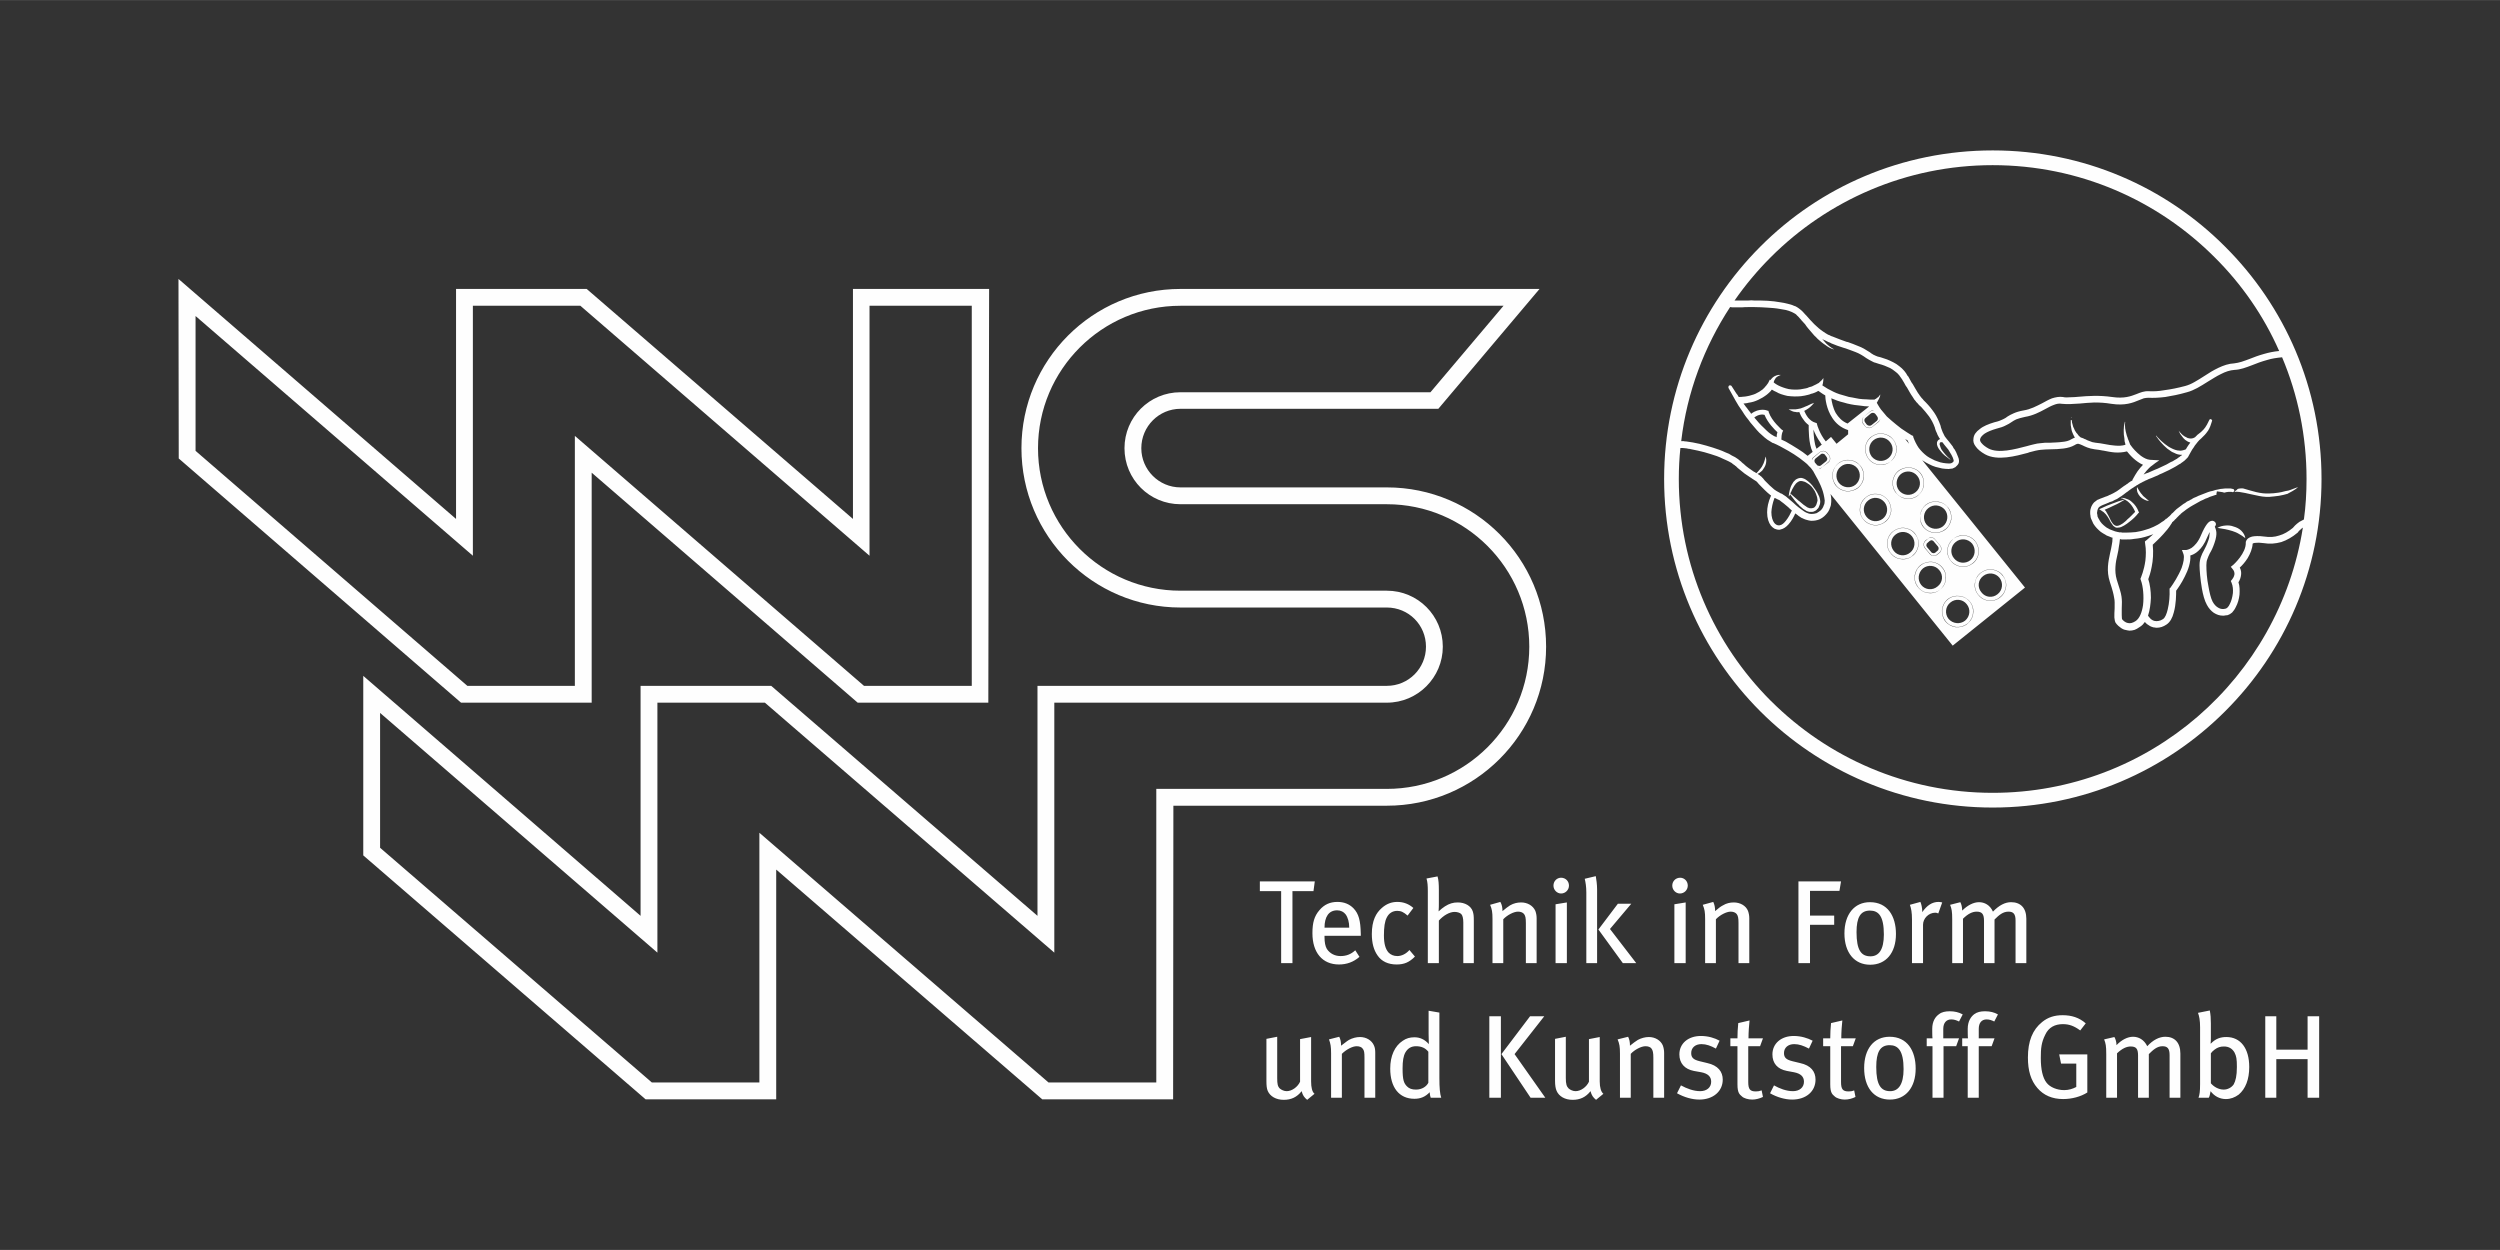
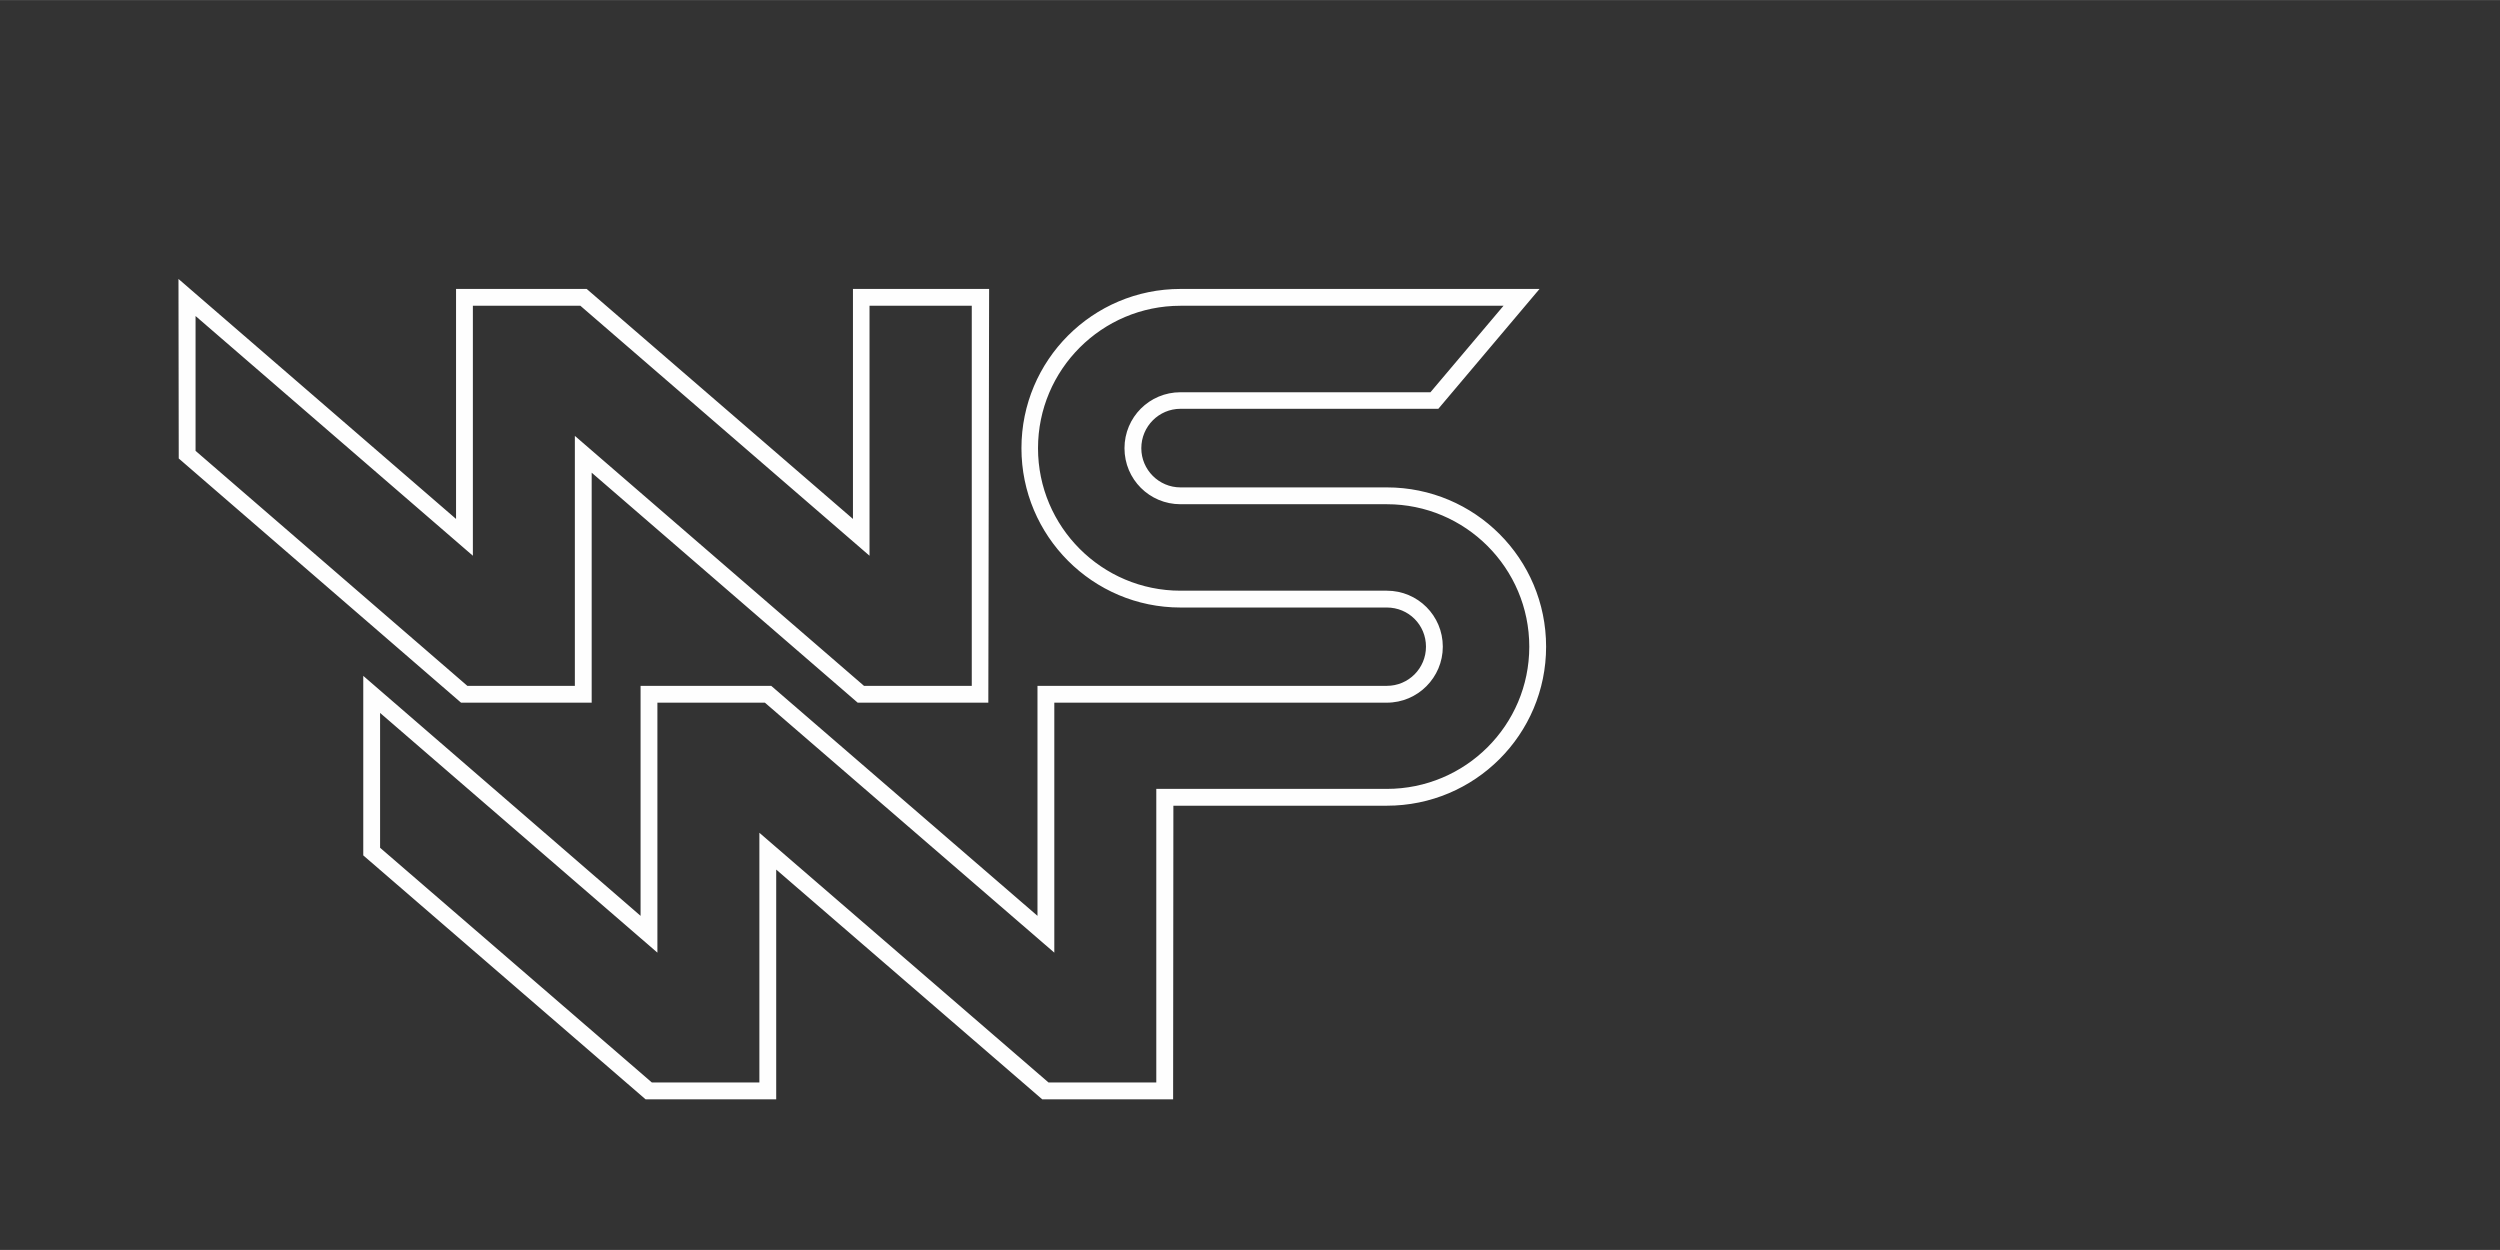
<svg xmlns="http://www.w3.org/2000/svg" xml:space="preserve" width="2500px" height="1250px" version="1.1" style="shape-rendering:geometricPrecision; text-rendering:geometricPrecision; image-rendering:optimizeQuality; fill-rule:evenodd; clip-rule:evenodd" viewBox="0 0 95.11 47.55">
  <rect x="0" y="0" width="95.11" height="47.55" fill="#333333" stroke="none" />
  <defs>
    <style type="text/css">
   
    .fil0 {fill:none}
    .fil1 {fill:#FEFEFE}
   
  </style>
  </defs>
  <g id="Ebene_x0020_1">
    <g id="_2053705043152">
      <rect class="fil0" width="95.11" height="47.55" />
      <g>
-         <path class="fil1" d="M64.13 36.64l0 -2.31 -0.43 0.07 0 2.24 0.43 0zm15.28 4.92l0 -1.45 -1.07 0 0.07 0.35 0.58 0 0 0.89c-0.13,0.07 -0.29,0.12 -0.46,0.12 -0.27,0 -0.54,-0.11 -0.67,-0.28 -0.15,-0.19 -0.22,-0.51 -0.22,-0.94 0,-0.37 0.02,-0.59 0.17,-0.89 0.13,-0.28 0.37,-0.4 0.67,-0.4 0.24,0 0.43,0.07 0.66,0.24l0.21 -0.27c-0.25,-0.22 -0.54,-0.31 -0.88,-0.31 -0.31,0 -0.56,0.08 -0.78,0.26 -0.36,0.29 -0.54,0.72 -0.54,1.35 0,0.5 0.11,0.87 0.36,1.16 0.24,0.28 0.57,0.42 0.98,0.42 0.33,0 0.67,-0.09 0.92,-0.25zm3.54 0.2l0 -1.68c0,-0.42 -0.22,-0.64 -0.57,-0.64 -0.23,0 -0.47,0.12 -0.69,0.36 -0.12,-0.25 -0.33,-0.36 -0.54,-0.36 -0.21,0 -0.44,0.12 -0.63,0.32 0,-0.13 -0.04,-0.24 -0.08,-0.31l-0.39 0.09c0.06,0.16 0.08,0.24 0.08,0.56l0 1.66 0.41 0 0 -1.69c0.2,-0.19 0.37,-0.26 0.52,-0.26 0.21,0 0.28,0.09 0.28,0.34l0 1.61 0.41 0 0 -1.66c0.17,-0.17 0.32,-0.3 0.52,-0.3 0.19,0 0.27,0.09 0.27,0.34l0 1.62 0.41 0zm2.62 -1.17c0,-0.71 -0.33,-1.14 -0.87,-1.14 -0.22,0 -0.41,0.06 -0.59,0.25l-0.01 -0.01c0.01,-0.03 0.01,-0.14 0.01,-0.24l0 -0.52c0,-0.2 -0.01,-0.32 -0.04,-0.49l-0.45 0.09c0.05,0.13 0.08,0.29 0.08,0.55l0 2.16c0,0.29 -0.02,0.41 -0.06,0.52l0.39 0c0.04,-0.07 0.04,-0.11 0.07,-0.25 0.14,0.19 0.35,0.3 0.58,0.3 0.18,0 0.34,-0.06 0.49,-0.17 0.26,-0.22 0.4,-0.58 0.4,-1.05zm-0.47 0c0,0.34 -0.05,0.53 -0.12,0.66 -0.08,0.12 -0.23,0.2 -0.38,0.2 -0.2,0 -0.38,-0.11 -0.49,-0.24l0 -1.14c0.05,-0.06 0.06,-0.08 0.14,-0.14 0.12,-0.09 0.22,-0.12 0.36,-0.12 0.17,0 0.31,0.07 0.4,0.23 0.07,0.14 0.09,0.24 0.09,0.55zm3.13 1.17l0 -3.1 -0.44 0 0 1.27 -1.19 0 0 -1.27 -0.42 0 0 3.1 0.42 0 0 -1.47 1.19 0 0 1.47 0.44 0zm-29.44 0l-1.17 -1.66 1.13 -1.44 -0.54 0 -1.09 1.44 1.11 1.66 0.56 0zm-1.69 0l0 -3.1 -0.44 0 0 3.1 0.44 0zm3.9 -0.15c-0.09,-0.07 -0.14,-0.24 -0.14,-0.47l0 -1.69 -0.41 0.08 0 1.62c-0.09,0.2 -0.31,0.36 -0.51,0.36 -0.1,0 -0.2,-0.05 -0.26,-0.1 -0.08,-0.08 -0.11,-0.17 -0.11,-0.4l0 -1.57 -0.41 0.08 0 1.6c0,0.16 0.02,0.29 0.06,0.38 0.09,0.21 0.32,0.34 0.61,0.34 0.28,0 0.5,-0.1 0.68,-0.33 0.04,0.16 0.1,0.24 0.21,0.33l0.28 -0.23zm2.31 0.15l0 -1.71c0,-0.1 -0.02,-0.2 -0.05,-0.28 -0.08,-0.19 -0.29,-0.32 -0.53,-0.32 -0.14,0 -0.29,0.04 -0.42,0.11 -0.1,0.06 -0.17,0.12 -0.3,0.22 0,-0.14 -0.02,-0.24 -0.07,-0.34l-0.4 0.1c0.07,0.17 0.09,0.27 0.09,0.54l0 1.68 0.41 0 0 -1.67c0.15,-0.16 0.4,-0.29 0.56,-0.29 0.1,0 0.19,0.03 0.23,0.09 0.05,0.07 0.07,0.15 0.07,0.35l0 1.52 0.41 0zm2.23 -0.69c0,-0.3 -0.18,-0.54 -0.59,-0.63l-0.29 -0.07c-0.24,-0.06 -0.32,-0.14 -0.32,-0.31 0,-0.2 0.15,-0.34 0.39,-0.34 0.18,0 0.35,0.06 0.55,0.17l0.14 -0.3c-0.18,-0.1 -0.43,-0.18 -0.71,-0.18 -0.49,0 -0.82,0.29 -0.82,0.7 0,0.34 0.2,0.56 0.55,0.63l0.28 0.05c0.26,0.05 0.38,0.17 0.38,0.36 0,0.22 -0.17,0.36 -0.42,0.36 -0.25,0 -0.51,-0.1 -0.73,-0.22l-0.15 0.3c0.27,0.15 0.57,0.24 0.85,0.24 0.52,0 0.89,-0.31 0.89,-0.76zm1.53 -1.57l-0.55 0c0,-0.23 0.02,-0.51 0.04,-0.68l-0.43 0.1c-0.02,0.18 -0.03,0.41 -0.03,0.58l-0.27 0 0 0.3 0.27 0 0 1.45c0,0.33 0.08,0.38 0.17,0.46 0.07,0.07 0.24,0.12 0.39,0.12 0.14,0 0.28,-0.04 0.41,-0.1l-0.05 -0.25c-0.08,0.03 -0.14,0.04 -0.22,0.04 -0.22,0 -0.29,-0.08 -0.29,-0.36l0 -1.36 0.45 0 0.11 -0.3zm2 1.57c0,-0.3 -0.17,-0.54 -0.59,-0.63l-0.29 -0.07c-0.24,-0.06 -0.32,-0.14 -0.32,-0.31 0,-0.2 0.15,-0.34 0.39,-0.34 0.18,0 0.35,0.06 0.56,0.17l0.14 -0.3c-0.19,-0.1 -0.44,-0.18 -0.72,-0.18 -0.48,0 -0.81,0.29 -0.81,0.7 0,0.34 0.19,0.56 0.55,0.63l0.27 0.05c0.26,0.05 0.38,0.17 0.38,0.36 0,0.22 -0.17,0.36 -0.42,0.36 -0.25,0 -0.51,-0.1 -0.72,-0.22l-0.15 0.3c0.26,0.15 0.57,0.24 0.84,0.24 0.53,0 0.89,-0.31 0.89,-0.76zm1.53 -1.57l-0.55 0c0,-0.23 0.02,-0.51 0.04,-0.68l-0.43 0.1c-0.02,0.18 -0.03,0.41 -0.03,0.58l-0.27 0 0 0.3 0.27 0 0 1.45c0,0.33 0.08,0.38 0.17,0.46 0.07,0.07 0.24,0.12 0.38,0.12 0.15,0 0.29,-0.04 0.41,-0.1l-0.05 -0.25c-0.07,0.03 -0.13,0.04 -0.21,0.04 -0.22,0 -0.29,-0.08 -0.29,-0.36l0 -1.36 0.45 0 0.11 -0.3zm2.28 1.15c0,-0.68 -0.32,-1.21 -0.99,-1.21 -0.6,0 -0.97,0.46 -0.97,1.19 0,0.74 0.37,1.2 0.98,1.2 0.6,0 0.98,-0.46 0.98,-1.18zm-0.46 0.02c0,0.59 -0.2,0.84 -0.51,0.84 -0.35,0 -0.53,-0.23 -0.53,-0.92 0,-0.57 0.15,-0.83 0.51,-0.83 0.32,0 0.53,0.21 0.53,0.91zm2.25 -2.08c-0.14,-0.08 -0.31,-0.12 -0.49,-0.12 -0.17,0 -0.31,0.03 -0.41,0.11 -0.13,0.09 -0.26,0.26 -0.26,0.56 0,0.04 0,0.32 0.01,0.36l-0.22 0 0 0.3 0.22 0 0 1.96 0.42 0 0 -1.96 0.48 0 0.11 -0.3 -0.6 0 0 -0.36c0,-0.23 0.12,-0.36 0.3,-0.36 0.11,0 0.2,0.03 0.3,0.08l0.14 -0.27zm1.34 0c-0.14,-0.08 -0.3,-0.12 -0.49,-0.12 -0.17,0 -0.3,0.03 -0.41,0.11 -0.12,0.09 -0.25,0.26 -0.25,0.56 0,0.04 0,0.32 0.01,0.36l-0.22 0 0 0.3 0.21 0 0 1.96 0.42 0 0 -1.96 0.49 0 0.11 -0.3 -0.6 0 0 -0.36c0,-0.23 0.11,-0.36 0.3,-0.36 0.1,0 0.19,0.03 0.29,0.08l0.14 -0.27zm-26 3.02c-0.09,-0.07 -0.13,-0.24 -0.13,-0.47l0 -1.69 -0.42 0.08 0 1.62c-0.09,0.2 -0.31,0.36 -0.51,0.36 -0.1,0 -0.2,-0.05 -0.26,-0.1 -0.08,-0.08 -0.1,-0.17 -0.1,-0.4l0 -1.57 -0.41 0.08 0 1.6c0,0.16 0.01,0.29 0.05,0.38 0.09,0.21 0.32,0.34 0.61,0.34 0.28,0 0.5,-0.1 0.68,-0.33 0.04,0.16 0.1,0.24 0.21,0.33l0.28 -0.23zm2.31 0.15l0 -1.71c0,-0.1 -0.01,-0.2 -0.05,-0.28 -0.08,-0.19 -0.29,-0.32 -0.53,-0.32 -0.14,0 -0.29,0.04 -0.42,0.11 -0.1,0.06 -0.16,0.12 -0.3,0.22 0,-0.14 -0.02,-0.24 -0.07,-0.34l-0.39 0.1c0.06,0.17 0.08,0.27 0.08,0.54l0 1.68 0.41 0 0 -1.67c0.16,-0.16 0.4,-0.29 0.56,-0.29 0.1,0 0.19,0.03 0.23,0.09 0.06,0.07 0.07,0.15 0.07,0.35l0 1.52 0.41 0zm2.51 0c-0.05,-0.14 -0.07,-0.39 -0.07,-0.75l0 -2.49 -0.41 -0.07 0 0.88c0,0.15 0.01,0.33 0.01,0.39 -0.16,-0.18 -0.34,-0.26 -0.55,-0.26 -0.17,0 -0.31,0.04 -0.44,0.13 -0.31,0.2 -0.48,0.58 -0.48,1.06 0,0.72 0.34,1.15 0.92,1.15 0.24,0 0.42,-0.08 0.58,-0.25 0.01,0.11 0.02,0.15 0.04,0.21l0.4 0zm-0.49 -0.57c-0.07,0.14 -0.24,0.26 -0.47,0.26 -0.16,0 -0.26,-0.04 -0.34,-0.12 -0.12,-0.12 -0.17,-0.24 -0.17,-0.68 0,-0.29 0.03,-0.48 0.11,-0.62 0.09,-0.15 0.22,-0.23 0.4,-0.23 0.21,0 0.36,0.07 0.47,0.21l0 1.18zm-4.32 -7.66l-2.09 0 0 0.37 0.81 0 0 2.74 0.43 0 0 -2.74 0.8 0 0.05 -0.37zm1.75 2.07l0 -0.07c-0.01,-0.52 -0.08,-0.77 -0.28,-0.98 -0.16,-0.16 -0.36,-0.24 -0.61,-0.24 -0.28,0 -0.5,0.1 -0.68,0.31 -0.2,0.23 -0.27,0.48 -0.27,0.88 0,0.74 0.38,1.19 1.01,1.19 0.29,0 0.55,-0.09 0.78,-0.29l-0.16 -0.25c-0.16,0.15 -0.34,0.22 -0.56,0.22 -0.21,0 -0.4,-0.09 -0.52,-0.27 -0.06,-0.1 -0.09,-0.25 -0.09,-0.45l0 -0.05 1.38 0zm-0.44 -0.31l-0.94 0c0,-0.41 0.16,-0.66 0.48,-0.66 0.14,0 0.25,0.06 0.32,0.15 0.09,0.12 0.14,0.3 0.14,0.51zm2.5 1.1l-0.21 -0.25c-0.13,0.15 -0.3,0.23 -0.46,0.23 -0.14,0 -0.25,-0.05 -0.33,-0.13 -0.12,-0.13 -0.18,-0.34 -0.18,-0.65 0,-0.32 0.03,-0.54 0.11,-0.69 0.08,-0.16 0.22,-0.25 0.4,-0.25 0.14,0 0.24,0.05 0.39,0.18l0.22 -0.29c-0.17,-0.15 -0.37,-0.23 -0.61,-0.23 -0.23,0 -0.42,0.08 -0.59,0.23 -0.22,0.19 -0.38,0.48 -0.38,0.99 0,0.34 0.07,0.61 0.22,0.82 0.15,0.22 0.4,0.34 0.72,0.34 0.29,0 0.48,-0.08 0.7,-0.3zm2.24 0.25l0 -1.61c0,-0.2 -0.01,-0.26 -0.04,-0.36 -0.07,-0.21 -0.3,-0.34 -0.57,-0.34 -0.17,0 -0.32,0.04 -0.49,0.15 -0.09,0.06 -0.14,0.1 -0.24,0.19 0.01,-0.12 0.01,-0.22 0.01,-0.31l0 -0.5c0,-0.22 -0.01,-0.39 -0.05,-0.52l-0.42 0.08c0.04,0.13 0.05,0.28 0.05,0.48l0 2.74 0.42 0 0 -1.62c0.18,-0.2 0.41,-0.33 0.6,-0.33 0.11,0 0.21,0.04 0.25,0.08 0.05,0.05 0.08,0.16 0.08,0.32l0 1.55 0.4 0zm2.39 0l0 -1.71c0,-0.1 -0.02,-0.2 -0.05,-0.28 -0.09,-0.2 -0.3,-0.32 -0.54,-0.32 -0.14,0 -0.28,0.03 -0.42,0.11 -0.09,0.06 -0.16,0.11 -0.29,0.22 0,-0.14 -0.02,-0.24 -0.08,-0.35l-0.39 0.11c0.07,0.17 0.09,0.27 0.09,0.54l0 1.68 0.41 0 0 -1.67c0.15,-0.16 0.4,-0.29 0.56,-0.29 0.1,0 0.18,0.03 0.23,0.09 0.05,0.07 0.07,0.14 0.07,0.35l0 1.52 0.41 0zm1.15 0l0 -2.31 -0.43 0.07 0 2.24 0.43 0zm0.08 -2.95c0,-0.17 -0.13,-0.3 -0.3,-0.3 -0.16,0 -0.29,0.13 -0.29,0.3 0,0.16 0.13,0.3 0.29,0.3 0.17,0 0.3,-0.14 0.3,-0.3zm1.07 2.95l0 -2.81c0,-0.19 -0.03,-0.38 -0.05,-0.5l-0.42 0.1c0.03,0.13 0.06,0.29 0.06,0.52l0 2.69 0.41 0zm1.49 0l-1 -1.3 0.81 -0.96 -0.51 0 -0.74 0.98 0.93 1.28 0.51 0zm7.79 -3.11l-1.62 0 0 3.11 0.44 0 0 -1.46 0.92 0 0 -0.35 -0.92 0 0 -0.94 1.12 0 0.06 -0.36zm2.09 2c0,-0.68 -0.32,-1.21 -0.99,-1.21 -0.59,0 -0.97,0.46 -0.97,1.19 0,0.73 0.38,1.19 0.98,1.19 0.6,0 0.98,-0.45 0.98,-1.17zm-0.46 0.02c0,0.59 -0.2,0.83 -0.51,0.83 -0.35,0 -0.53,-0.23 -0.53,-0.92 0,-0.56 0.15,-0.82 0.51,-0.82 0.33,0 0.53,0.21 0.53,0.91zm2.22 -1.22c-0.04,-0.01 -0.09,-0.02 -0.14,-0.02 -0.24,0 -0.44,0.13 -0.62,0.39l0 -0.04c0,-0.11 -0.03,-0.26 -0.07,-0.35l-0.4 0.11c0.05,0.14 0.08,0.29 0.08,0.56l0 1.66 0.42 0 0 -1.46c0,-0.24 0.21,-0.46 0.47,-0.46 0.04,0 0.07,0.01 0.11,0.03l0.15 -0.42zm3.2 2.31l0 -1.69c0,-0.41 -0.22,-0.63 -0.58,-0.63 -0.23,0 -0.46,0.12 -0.69,0.36 -0.11,-0.25 -0.32,-0.36 -0.53,-0.36 -0.21,0 -0.44,0.12 -0.64,0.32 0,-0.13 -0.03,-0.24 -0.07,-0.32l-0.39 0.1c0.06,0.16 0.08,0.24 0.08,0.56l0 1.66 0.41 0 0 -1.69c0.19,-0.19 0.36,-0.27 0.52,-0.27 0.21,0 0.28,0.1 0.28,0.35l0 1.61 0.4 0 0 -1.66c0.17,-0.17 0.32,-0.3 0.53,-0.3 0.19,0 0.27,0.09 0.27,0.34l0 1.62 0.41 0zm-12.88 -2.95c0,-0.17 -0.13,-0.3 -0.29,-0.3 -0.17,0 -0.3,0.13 -0.3,0.3 0,0.16 0.13,0.3 0.29,0.3 0.17,0 0.3,-0.14 0.3,-0.3zm2.34 2.95l0 -1.71c0,-0.1 -0.02,-0.2 -0.05,-0.28 -0.08,-0.2 -0.3,-0.32 -0.54,-0.32 -0.14,0 -0.28,0.03 -0.41,0.11 -0.1,0.05 -0.17,0.11 -0.3,0.22 0,-0.14 -0.02,-0.24 -0.07,-0.35l-0.4 0.11c0.07,0.17 0.09,0.27 0.09,0.54l0 1.68 0.41 0 0 -1.67c0.15,-0.16 0.4,-0.29 0.56,-0.29 0.1,0 0.18,0.03 0.23,0.09 0.05,0.07 0.07,0.14 0.07,0.35l0 1.52 0.41 0z" />
        <path class="fil1" d="M44.91 10.99l13.66 0 -3.85 4.56 -9.81 0c-0.82,0 -1.49,0.67 -1.49,1.5 0,0.82 0.67,1.49 1.49,1.49l7.85 0 0 0c3.35,0 6.06,2.71 6.06,6.06 0,3.34 -2.71,6.05 -6.06,6.05l-8.11 0 -0.01 0 -0.01 11.17 -4.98 0 -10.12 -8.74 0 8.74 -4.97 0 -10.74 -9.28 0 -6.83 10.55 9.13 0 -8.75 4.97 0 10.13 8.75 0 -8.75c4.43,0 8.86,0 13.29,0 0.83,0 1.49,-0.67 1.49,-1.49 0,-0.83 -0.66,-1.49 -1.49,-1.49l-7.85 0 0 0c-3.34,0 -6.05,-2.72 -6.05,-6.06 0,-3.35 2.71,-6.06 6.05,-6.06zm-30.45 16.13l0 5.13 10.34 8.93 4.09 0 0 -9.5 11 9.5 4.1 0 0 -11.17 8.77 0c2.99,0 5.42,-2.42 5.42,-5.41 0,-2.99 -2.43,-5.42 -5.42,-5.42l-7.85 0 0 0c-1.18,0 -2.13,-0.95 -2.13,-2.13 0,-1.18 0.95,-2.13 2.13,-2.13l0 0 9.51 0 2.78 -3.29 -12.29 0 0 0c-2.99,0 -5.42,2.43 -5.42,5.42 0,2.99 2.43,5.42 5.42,5.42l7.85 0c1.18,0 2.13,0.95 2.13,2.13 0,1.17 -0.95,2.13 -2.13,2.13l-11.23 0 -1.42 0 0 9.51 -11.01 -9.51 -4.09 0 0 9.51 -10.55 -9.12zm-7.02 -15.1l0 5.13 10.34 8.94 4.09 0 0 -9.51 11 9.51 4.1 0 0 -14.46 -3.89 0 0 9.51 -11 -9.51 -4.09 0 0 9.51 -10.55 -9.12zm-0.65 -1.41l0.01 6.83 10.74 9.29 4.97 0 0 -8.75 10.12 8.75 4.97 0 0.03 -15.74 -5.18 0 0 8.75 -10.13 -8.75 -4.97 0 0 8.75 -10.56 -9.13z" />
-         <path class="fil1" d="M69.87 16.88l0.44 -0.36c0,-0.06 0,-0.12 0,-0.16 -0.28,-0.09 -0.47,-0.26 -0.6,-0.46 -0.23,-0.34 -0.27,-0.75 -0.27,-0.86 -0.05,-0.03 -0.09,-0.05 -0.13,-0.08 -0.05,-0.03 -0.09,-0.06 -0.13,-0.09 -0.03,0.01 -0.05,0.02 -0.08,0.04 -0.02,0.01 -0.05,0.02 -0.07,0.03 -0.04,0.02 -0.09,0.03 -0.13,0.04 -0.04,0.02 -0.08,0.03 -0.12,0.04 -0.08,0.02 -0.17,0.04 -0.26,0.05 -0.08,0.01 -0.17,0.01 -0.25,0.01 -0.09,0 -0.18,-0.01 -0.27,-0.02 -0.08,-0.02 -0.17,-0.04 -0.25,-0.07 -0.06,-0.02 -0.12,-0.05 -0.17,-0.08 -0.06,-0.02 -0.12,-0.06 -0.17,-0.09l-0.01 0.01c-0.01,0.01 -0.02,0.02 -0.03,0.04 -0.02,0.02 -0.05,0.05 -0.07,0.07 -0.02,0.02 -0.05,0.04 -0.08,0.07 -0.05,0.04 -0.1,0.07 -0.16,0.11 -0.05,0.03 -0.11,0.06 -0.17,0.09 -0.06,0.03 -0.12,0.05 -0.18,0.07 -0.06,0.02 -0.13,0.03 -0.19,0.04 -0.04,0.01 -0.07,0.02 -0.1,0.02 -0.03,0 -0.06,0.01 -0.09,0.01 0.02,0.03 0.04,0.05 0.06,0.08 0.02,0.03 0.04,0.06 0.07,0.09 0.02,0.03 0.05,0.07 0.08,0.11 0.03,0.03 0.06,0.07 0.08,0.11l0 0c0.31,-0.24 0.61,-0.13 0.62,-0.12l0.04 0.01 0.01 0.05c0.12,0.35 0.49,0.65 0.49,0.66l0.06 0.04 -0.03 0.06c-0.03,0.08 -0.04,0.2 -0.04,0.28l0 0 0.02 0.01c0.05,0.02 0.1,0.05 0.15,0.07 0.15,0.09 0.3,0.17 0.45,0.27 0.13,0.08 0.26,0.17 0.38,0.27l0.19 -0.15c-0.16,-0.31 -0.15,-0.89 -0.15,-1.02l0 0c-0.08,-0.06 -0.15,-0.13 -0.2,-0.21 -0.08,-0.1 -0.13,-0.21 -0.16,-0.29 -0.02,0.01 -0.04,0.01 -0.07,0.01 -0.02,0 -0.04,0 -0.07,-0.01 -0.04,0 -0.09,-0.01 -0.13,-0.03 -0.04,-0.02 -0.08,-0.04 -0.12,-0.06l-0.01 -0.01 0.02 0c0.02,0 0.04,0 0.05,0 0.07,0 0.14,0 0.2,0 0.02,0 0.04,-0.01 0.05,-0.01 0.02,0 0.04,0 0.06,-0.01 0.02,0 0.04,-0.01 0.06,-0.01 0.02,-0.01 0.04,-0.01 0.06,-0.02 0,0 0,0 0.01,0 0,-0.01 0.01,-0.01 0.01,-0.01 0.03,-0.01 0.07,-0.02 0.1,-0.04 0.03,-0.01 0.06,-0.02 0.1,-0.04 0.01,-0.01 0.03,-0.01 0.04,-0.02 0.06,-0.03 0.12,-0.06 0.19,-0.08l0.02 -0.01 -0.01 0.01c-0.03,0.04 -0.06,0.07 -0.09,0.1 -0.03,0.03 -0.06,0.06 -0.1,0.09 -0.03,0.02 -0.06,0.04 -0.09,0.06 -0.03,0.02 -0.06,0.03 -0.09,0.05 0.03,0.07 0.08,0.17 0.15,0.26 0.07,0.08 0.16,0.16 0.28,0.19l0.05 0.02 0.01 0.05c0,0.01 0.1,0.36 0.33,0.64l0.2 -0.17 0.21 0.26zm-2.5 9.78c2.16,2.16 5.15,3.5 8.44,3.5 5.96,0 10.9,-4.37 11.8,-10.09 -0.01,0.01 -0.02,0.01 -0.03,0.02 -0.1,0.08 -0.15,0.14 -0.15,0.15l-0.01 0.01c0,0.01 -0.01,0.01 -0.02,0.02 -0.19,0.16 -0.4,0.28 -0.61,0.35 -0.22,0.06 -0.44,0.08 -0.67,0.04 -0.14,-0.02 -0.24,-0.02 -0.31,-0.01 -0.06,0 -0.1,0.02 -0.11,0.03 -0.01,0.19 -0.09,0.38 -0.19,0.55 -0.1,0.16 -0.22,0.29 -0.3,0.36 0.05,0.09 0.06,0.19 0.05,0.27 -0.01,0.11 -0.05,0.21 -0.1,0.29 0.05,0.15 0.05,0.31 0.04,0.47 -0.02,0.18 -0.07,0.34 -0.14,0.47 -0.04,0.09 -0.09,0.15 -0.14,0.21 -0.06,0.05 -0.11,0.08 -0.17,0.1 -0.03,0 -0.06,0.01 -0.09,0.01 -0.03,0.01 -0.06,0.01 -0.09,0.01 -0.13,0 -0.24,-0.04 -0.35,-0.11 -0.1,-0.07 -0.19,-0.17 -0.26,-0.3 -0.09,-0.16 -0.15,-0.39 -0.19,-0.62 -0.06,-0.35 -0.09,-0.71 -0.09,-0.89 0,-0.13 0.02,-0.22 0.05,-0.31 0.03,-0.09 0.07,-0.17 0.12,-0.26 0.02,-0.04 0.05,-0.1 0.08,-0.16 0.03,-0.06 0.05,-0.12 0.08,-0.2 0.04,-0.1 0.05,-0.18 0.05,-0.24 0.01,-0.03 0,-0.06 0,-0.09 -0.01,0.02 -0.02,0.04 -0.03,0.07 -0.02,0.04 -0.04,0.08 -0.06,0.13l0 0c-0.1,0.25 -0.22,0.41 -0.34,0.52 -0.11,0.1 -0.22,0.15 -0.3,0.17 0.02,0.25 -0.08,0.55 -0.21,0.8 -0.12,0.25 -0.27,0.46 -0.33,0.54 0,0.14 0,0.52 -0.09,0.83 -0.05,0.2 -0.14,0.37 -0.28,0.46 -0.06,0.04 -0.12,0.07 -0.18,0.09 -0.06,0.02 -0.13,0.03 -0.19,0.03 -0.02,0 -0.04,0 -0.07,-0.01 -0.02,0 -0.05,0 -0.07,-0.01 -0.08,-0.02 -0.15,-0.06 -0.2,-0.1 -0.05,-0.03 -0.08,-0.07 -0.11,-0.1 -0.03,0.04 -0.06,0.07 -0.08,0.1 -0.04,0.04 -0.08,0.07 -0.13,0.1 -0.06,0.04 -0.12,0.08 -0.18,0.1 -0.07,0.02 -0.13,0.03 -0.19,0.03 -0.02,0 -0.04,0 -0.06,-0.01l0 0c-0.02,0 -0.04,0 -0.06,-0.01 -0.09,-0.01 -0.17,-0.05 -0.23,-0.1 -0.12,-0.08 -0.18,-0.18 -0.19,-0.19 0,0 0,0 0,-0.01 -0.02,-0.03 -0.03,-0.1 -0.04,-0.18 0,-0.11 0,-0.23 0.01,-0.34 0,-0.19 0.01,-0.29 -0.02,-0.42 -0.02,-0.13 -0.06,-0.29 -0.16,-0.59 -0.14,-0.43 -0.06,-0.78 0.01,-1.11l0 0 0 0 0 0c0.02,-0.1 0.05,-0.2 0.06,-0.29 0.02,-0.09 0.03,-0.18 0.03,-0.28l0 -0.01c-0.02,0 -0.03,0 -0.05,-0.01 -0.02,-0.01 -0.05,-0.02 -0.07,-0.03 -0.03,-0.01 -0.05,-0.02 -0.08,-0.03 -0.02,-0.01 -0.05,-0.02 -0.07,-0.04 -0.06,-0.03 -0.12,-0.07 -0.18,-0.11 -0.05,-0.04 -0.1,-0.09 -0.15,-0.14 -0.05,-0.05 -0.09,-0.11 -0.13,-0.17 -0.03,-0.06 -0.06,-0.13 -0.09,-0.2 -0.01,-0.03 -0.02,-0.07 -0.02,-0.11 -0.01,-0.03 -0.01,-0.07 -0.01,-0.11 0,-0.04 0,-0.08 0.01,-0.12 0.01,-0.03 0.02,-0.07 0.03,-0.1 0.01,-0.02 0.02,-0.04 0.03,-0.06 0.01,-0.02 0.02,-0.04 0.03,-0.05 0.02,-0.02 0.03,-0.04 0.04,-0.05 0.02,-0.02 0.03,-0.03 0.05,-0.04 0.01,-0.01 0.03,-0.03 0.05,-0.04 0.01,-0.01 0.03,-0.02 0.04,-0.03 0.02,0 0.04,-0.01 0.05,-0.02 0.02,-0.01 0.04,-0.01 0.05,-0.02l0 0c0.06,-0.02 0.11,-0.04 0.16,-0.06l0.02 -0.01c0.03,-0.01 0.06,-0.02 0.09,-0.03 0.03,-0.01 0.06,-0.03 0.08,-0.04 0.03,-0.01 0.06,-0.02 0.09,-0.04 0.02,-0.01 0.05,-0.02 0.08,-0.04 0.02,-0.01 0.05,-0.03 0.07,-0.04 0.03,-0.02 0.06,-0.03 0.08,-0.05 0.02,-0.02 0.05,-0.03 0.07,-0.05 0.03,-0.02 0.05,-0.04 0.08,-0.06l0 0c0.05,-0.04 0.11,-0.08 0.16,-0.11 0.02,-0.02 0.04,-0.03 0.06,-0.04 0.02,-0.02 0.04,-0.03 0.06,-0.05 0.02,-0.01 0.04,-0.02 0.06,-0.04 0.02,-0.01 0.05,-0.02 0.07,-0.04 0,0 0,-0.01 0,-0.02 0,-0.01 0.01,-0.01 0.01,-0.02 0.06,-0.11 0.12,-0.21 0.18,-0.3 0.07,-0.1 0.15,-0.19 0.21,-0.25 -0.14,-0.06 -0.27,-0.16 -0.37,-0.25 -0.11,-0.1 -0.19,-0.2 -0.24,-0.26 -0.16,0.04 -0.31,0.05 -0.46,0.04 -0.14,-0.01 -0.29,-0.04 -0.44,-0.07l-0.01 0c-0.1,-0.02 -0.21,-0.04 -0.32,-0.05 -0.22,-0.03 -0.36,-0.1 -0.46,-0.15l0 0c-0.07,-0.03 -0.11,-0.05 -0.16,-0.06 -0.04,0 -0.08,0.01 -0.14,0.05 -0.12,0.07 -0.27,0.11 -0.42,0.13 -0.16,0.02 -0.33,0.03 -0.49,0.03l0 0c-0.13,0 -0.26,0.01 -0.38,0.02 -0.11,0.01 -0.28,0.05 -0.46,0.1l-0.01 0.01c-0.49,0.13 -1.18,0.32 -1.65,0.06 -0.16,-0.09 -0.28,-0.19 -0.35,-0.29 -0.08,-0.1 -0.11,-0.2 -0.09,-0.31 0.01,-0.14 0.1,-0.26 0.24,-0.36 0.13,-0.11 0.33,-0.19 0.56,-0.26 0.14,-0.03 0.24,-0.07 0.32,-0.11 0.07,-0.03 0.13,-0.07 0.18,-0.11 0.07,-0.04 0.13,-0.08 0.23,-0.12 0.09,-0.04 0.21,-0.08 0.38,-0.11 0.26,-0.04 0.48,-0.16 0.7,-0.27l0 0c0.13,-0.07 0.25,-0.14 0.38,-0.19 0.13,-0.04 0.27,-0.07 0.41,-0.05 0.08,0.02 0.18,0.02 0.28,0.01 0.11,0 0.22,-0.01 0.34,-0.02l0 0c0.34,-0.03 0.76,-0.06 1.25,0.01 0.47,0.07 0.72,-0.03 0.93,-0.11l0 0c0.15,-0.06 0.29,-0.12 0.47,-0.11 0.18,0.01 0.38,0 0.6,-0.04 0.23,-0.03 0.49,-0.08 0.79,-0.16 0.11,-0.03 0.23,-0.08 0.35,-0.15 0.12,-0.07 0.24,-0.14 0.36,-0.22 0.18,-0.12 0.36,-0.23 0.55,-0.32 0.19,-0.09 0.39,-0.16 0.6,-0.17 0.09,-0.01 0.18,-0.03 0.28,-0.06 0.1,-0.03 0.2,-0.07 0.31,-0.11 0.15,-0.06 0.33,-0.13 0.55,-0.19 0.17,-0.05 0.36,-0.09 0.57,-0.11 -0.59,-1.34 -1.43,-2.55 -2.46,-3.57 -2.16,-2.16 -5.14,-3.5 -8.44,-3.5 -3.29,0 -6.28,1.34 -8.44,3.5 -0.51,0.51 -0.97,1.06 -1.38,1.65 0.01,0 0.02,0 0.03,0 0.02,0 0.04,0 0.06,0 0.02,0 0.04,0 0.06,0l0.12 0c0.08,0 0.16,0 0.25,0 0.08,-0.01 0.16,-0.01 0.24,0 0.17,0 0.34,0 0.5,0.01 0.17,0.01 0.33,0.03 0.5,0.06 0.08,0.01 0.17,0.03 0.25,0.05 0.08,0.02 0.17,0.04 0.25,0.08 0.04,0.01 0.09,0.03 0.13,0.06 0.04,0.03 0.08,0.05 0.11,0.08 0.04,0.03 0.07,0.06 0.1,0.09 0.03,0.03 0.06,0.07 0.09,0.1l0.04 0.04c0.2,0.23 0.4,0.45 0.64,0.61 0.03,0.02 0.06,0.04 0.09,0.06 0.04,0.02 0.07,0.04 0.1,0.06 0.04,0.01 0.08,0.03 0.11,0.05 0.04,0.01 0.08,0.03 0.11,0.04 0.08,0.03 0.15,0.06 0.23,0.09 0.07,0.03 0.15,0.05 0.22,0.08 0.03,0.01 0.05,0.02 0.08,0.02 0.13,0.05 0.26,0.09 0.39,0.15 0.08,0.03 0.15,0.06 0.22,0.1 0.08,0.05 0.16,0.1 0.23,0.14 0.03,0.03 0.07,0.05 0.1,0.07 0.03,0.02 0.06,0.04 0.1,0.05 0.01,0.01 0.03,0.02 0.04,0.02 0.02,0.01 0.04,0.01 0.05,0.02l0.12 0.03c0.08,0.03 0.16,0.05 0.24,0.08 0.08,0.03 0.16,0.07 0.24,0.11 0.08,0.04 0.16,0.09 0.23,0.15 0.07,0.05 0.13,0.11 0.19,0.18 0.05,0.06 0.09,0.12 0.12,0.18 0.01,0.01 0.02,0.02 0.03,0.03l0 0c0.02,0.04 0.04,0.08 0.06,0.11 0.02,0.04 0.04,0.07 0.06,0.11 0.02,0.02 0.03,0.05 0.05,0.07 0.07,0.12 0.13,0.23 0.2,0.34 0.02,0.03 0.05,0.06 0.07,0.1 0.02,0.03 0.05,0.06 0.07,0.09 0.01,0.01 0.02,0.02 0.04,0.04 0.01,0.01 0.02,0.03 0.03,0.04l0.09 0.09c0.06,0.06 0.11,0.12 0.17,0.19 0.05,0.06 0.1,0.13 0.15,0.2 0.05,0.07 0.09,0.15 0.13,0.23 0.04,0.08 0.07,0.16 0.1,0.24 0.01,0.03 0.02,0.06 0.02,0.08 0.02,0.05 0.03,0.1 0.05,0.14l0 0c0.01,0.04 0.03,0.07 0.05,0.11 0.01,0.03 0.03,0.06 0.05,0.1l0 0c0.05,0.07 0.1,0.13 0.16,0.2 0.05,0.06 0.09,0.12 0.14,0.18 0.01,0.02 0.02,0.04 0.03,0.06 0.01,0.02 0.03,0.04 0.04,0.05l0.06 0.11c0.02,0.04 0.03,0.08 0.05,0.12 0.02,0.04 0.03,0.08 0.05,0.13l0 0c0,0.02 0.01,0.05 0.01,0.07 0,0.03 0,0.06 -0.01,0.09 -0.01,0.02 -0.02,0.05 -0.04,0.07 -0.02,0.02 -0.04,0.05 -0.06,0.06 0,0.01 -0.01,0.01 -0.01,0.01 -0.01,0.01 -0.01,0.01 -0.02,0.02 0,0 -0.01,0 -0.01,0.01 -0.01,0 -0.01,0 -0.02,0 -0.01,0.01 -0.02,0.02 -0.03,0.02 -0.02,0.01 -0.03,0.01 -0.04,0.02 -0.03,0 -0.05,0.01 -0.07,0.01 -0.03,0 -0.05,0 -0.07,0.01l0 0c-0.09,0 -0.18,-0.01 -0.26,-0.02 -0.09,-0.02 -0.17,-0.04 -0.25,-0.06 -0.09,-0.03 -0.17,-0.06 -0.24,-0.1 -0.08,-0.04 -0.16,-0.08 -0.23,-0.13 -0.02,-0.01 -0.03,-0.02 -0.05,-0.04l3.92 4.86 -2.75 2.21 -4.65 -5.77c0.01,0.03 0.01,0.06 0.02,0.09 0.01,0.05 0.01,0.1 0.01,0.14 0,0.05 0,0.1 -0.01,0.15 0,0.05 -0.02,0.1 -0.04,0.15l0 0c-0.03,0.1 -0.09,0.19 -0.16,0.26 -0.07,0.08 -0.16,0.14 -0.25,0.18 -0.05,0.02 -0.1,0.03 -0.15,0.04 -0.05,0.01 -0.11,0.01 -0.16,0.01 -0.05,-0.01 -0.1,-0.01 -0.15,-0.03 -0.05,-0.01 -0.1,-0.03 -0.14,-0.05 -0.01,0 -0.02,-0.01 -0.04,-0.02 -0.01,0 -0.02,-0.01 -0.03,-0.01 -0.01,-0.01 -0.04,-0.03 -0.06,-0.04 -0.02,-0.01 -0.04,-0.03 -0.06,-0.04 -0.01,-0.01 -0.03,-0.03 -0.05,-0.04 -0.02,-0.02 -0.05,-0.04 -0.07,-0.05l0 0c-0.05,0.12 -0.14,0.29 -0.26,0.42 -0.09,0.1 -0.19,0.17 -0.3,0.19 -0.01,0 -0.02,0.01 -0.03,0.01 -0.01,0 -0.03,0 -0.04,0 -0.05,0 -0.11,-0.02 -0.16,-0.04 -0.05,-0.03 -0.1,-0.07 -0.14,-0.12 -0.08,-0.11 -0.14,-0.27 -0.14,-0.5 0,-0.18 0.04,-0.4 0.15,-0.64l-0.01 -0.01c-0.01,0 -0.02,-0.01 -0.03,-0.02 -0.14,-0.11 -0.26,-0.24 -0.38,-0.36 -0.03,-0.03 -0.07,-0.07 -0.09,-0.1 -0.02,-0.02 -0.02,-0.03 -0.04,-0.04l0 0c0,-0.01 -0.01,-0.01 -0.02,-0.02 0,0 -0.01,-0.01 -0.02,-0.01 -0.04,-0.03 -0.09,-0.06 -0.14,-0.09 -0.02,-0.02 -0.04,-0.03 -0.06,-0.04 -0.08,-0.05 -0.15,-0.1 -0.22,-0.15 -0.08,-0.06 -0.14,-0.11 -0.21,-0.17 -0.02,-0.01 -0.03,-0.03 -0.05,-0.04 -0.02,-0.02 -0.03,-0.03 -0.05,-0.05 -0.01,-0.01 -0.01,-0.01 -0.02,-0.02 -0.01,0 -0.01,-0.01 -0.02,-0.01 -0.01,-0.01 -0.02,-0.02 -0.02,-0.02 -0.01,-0.01 -0.02,-0.01 -0.03,-0.02 -0.03,-0.02 -0.06,-0.04 -0.09,-0.07 -0.04,-0.02 -0.07,-0.04 -0.11,-0.06 -0.07,-0.03 -0.14,-0.07 -0.22,-0.1 -0.08,-0.04 -0.15,-0.07 -0.23,-0.1 -0.16,-0.05 -0.32,-0.11 -0.48,-0.15 -0.16,-0.04 -0.32,-0.08 -0.49,-0.11 -0.04,-0.01 -0.08,-0.02 -0.12,-0.02 -0.04,-0.01 -0.08,-0.02 -0.12,-0.02l0 0c-0.06,-0.01 -0.11,-0.01 -0.17,-0.01l-0.01 0c-0.04,0.39 -0.06,0.78 -0.06,1.18 0,3.29 1.34,6.28 3.5,8.44zm20.28 -6.9c0.07,-0.5 0.1,-1.02 0.1,-1.54 0,-1.64 -0.33,-3.21 -0.93,-4.63 -0.21,0.02 -0.4,0.05 -0.56,0.1 -0.22,0.06 -0.41,0.13 -0.58,0.2l0 0c-0.24,0.09 -0.44,0.17 -0.67,0.18 -0.17,0.01 -0.35,0.07 -0.52,0.16 -0.17,0.08 -0.33,0.19 -0.5,0.29l0 0c-0.27,0.17 -0.52,0.33 -0.79,0.4 -0.31,0.09 -0.58,0.14 -0.82,0.18 -0.24,0.03 -0.45,0.04 -0.65,0.03 -0.06,0 -0.11,0.01 -0.17,0.02 -0.06,0.02 -0.12,0.05 -0.18,0.07l0 0c-0.24,0.1 -0.53,0.22 -1.06,0.14 -0.23,-0.04 -0.45,-0.05 -0.64,-0.05 -0.2,0.01 -0.39,0.02 -0.56,0.04l0 0c-0.26,0.02 -0.48,0.03 -0.68,0.01 -0.1,-0.02 -0.2,0 -0.3,0.04 -0.11,0.04 -0.22,0.1 -0.33,0.16l0 0c-0.22,0.12 -0.47,0.25 -0.78,0.3 -0.14,0.03 -0.24,0.06 -0.32,0.09 -0.07,0.03 -0.13,0.07 -0.19,0.11 -0.06,0.04 -0.12,0.08 -0.21,0.12 -0.09,0.05 -0.21,0.09 -0.37,0.13 -0.17,0.05 -0.32,0.11 -0.43,0.18 -0.1,0.07 -0.17,0.15 -0.18,0.22 -0.01,0.05 0.02,0.11 0.07,0.16 0.05,0.06 0.14,0.13 0.25,0.19 0.38,0.2 1,0.03 1.46,-0.09l0 0c0.1,-0.03 0.19,-0.05 0.27,-0.07 0.09,-0.02 0.17,-0.04 0.23,-0.04 0.07,-0.01 0.13,-0.01 0.2,-0.02 0.07,0 0.14,0 0.2,0 0.15,-0.01 0.3,-0.01 0.44,-0.03 0.13,-0.01 0.26,-0.04 0.35,-0.1 0.03,-0.01 0.05,-0.03 0.08,-0.04 0.02,-0.01 0.04,-0.02 0.06,-0.02 -0.01,-0.01 -0.01,-0.02 -0.02,-0.03 0,-0.01 -0.01,-0.02 -0.02,-0.04l0 0c-0.02,-0.03 -0.03,-0.07 -0.05,-0.11 -0.02,-0.04 -0.03,-0.08 -0.04,-0.12 -0.01,-0.06 -0.02,-0.12 -0.03,-0.18 0,-0.06 0,-0.13 0,-0.19l0 0 0.01 0c0,0 0,0 0.01,0 0,0 0.01,0 0.01,0l0.01 0 0 0c0,0.06 0.01,0.12 0.03,0.17 0.01,0.06 0.03,0.11 0.06,0.16 0.01,0.04 0.03,0.07 0.05,0.1 0.02,0.03 0.04,0.07 0.07,0.09 0.02,0.03 0.04,0.06 0.06,0.08 0.03,0.02 0.05,0.05 0.07,0.06 0.03,0.01 0.06,0.02 0.09,0.03 0.03,0.02 0.06,0.03 0.09,0.04 0.05,0.03 0.1,0.05 0.16,0.07 0.06,0.03 0.13,0.05 0.22,0.06 0.12,0.01 0.23,0.03 0.34,0.05l0 0c0.15,0.03 0.28,0.05 0.41,0.06 0.13,0.01 0.26,0.01 0.39,-0.03 0,-0.02 -0.01,-0.04 -0.01,-0.06 -0.01,-0.02 -0.01,-0.05 -0.02,-0.07 0,-0.04 -0.01,-0.08 -0.01,-0.12 -0.01,-0.05 -0.01,-0.09 -0.02,-0.13 0,-0.08 -0.01,-0.17 0,-0.25 0,-0.08 0.02,-0.17 0.04,-0.25l0.01 0.01c-0.01,0.08 -0.01,0.16 0,0.24 0.01,0.08 0.03,0.16 0.05,0.23 0.01,0.04 0.02,0.08 0.04,0.12 0.01,0.04 0.02,0.08 0.04,0.11 0.01,0.03 0.02,0.06 0.03,0.08 0.01,0.03 0.02,0.06 0.03,0.08l0.03 0.04c0.06,0.09 0.21,0.26 0.38,0.39 0.11,0.08 0.23,0.14 0.34,0.15l0.36 0.02c-0.09,0.06 -0.21,0.14 -0.29,0.21 -0.01,0 -0.15,0.11 -0.31,0.33 0.02,-0.01 0.05,-0.02 0.07,-0.03l0.02 -0.01 0.09 -0.03 0.18 -0.08c0.05,-0.02 0.11,-0.05 0.17,-0.07 0.06,-0.03 0.11,-0.05 0.17,-0.08 0.06,-0.03 0.11,-0.05 0.17,-0.08 0.05,-0.03 0.11,-0.06 0.16,-0.09 0.03,-0.01 0.06,-0.03 0.09,-0.04 0.02,-0.02 0.05,-0.03 0.08,-0.05 0.02,-0.01 0.05,-0.03 0.07,-0.04 0.03,-0.02 0.05,-0.04 0.08,-0.06 0.01,0 0.02,-0.01 0.03,-0.02 0.01,-0.01 0.02,-0.02 0.04,-0.03 0.01,0 0.02,-0.01 0.03,-0.02 0,-0.01 0.01,-0.01 0.02,-0.02 -0.02,0 -0.04,0 -0.06,0 -0.03,0 -0.05,-0.01 -0.07,-0.01 -0.07,-0.01 -0.13,-0.04 -0.19,-0.07 -0.06,-0.02 -0.12,-0.06 -0.17,-0.1 -0.05,-0.03 -0.1,-0.07 -0.15,-0.12 -0.04,-0.04 -0.09,-0.08 -0.13,-0.13 -0.04,-0.04 -0.08,-0.09 -0.12,-0.14 -0.04,-0.05 -0.07,-0.1 -0.11,-0.15l0.01 -0.01c0.04,0.05 0.08,0.09 0.12,0.13 0.05,0.05 0.09,0.09 0.14,0.13 0.05,0.04 0.09,0.08 0.14,0.11 0.05,0.04 0.1,0.07 0.16,0.1 0.05,0.03 0.11,0.05 0.16,0.07 0.06,0.02 0.11,0.03 0.16,0.03 0.04,0.01 0.09,0 0.13,-0.01 0.04,-0.01 0.08,-0.02 0.12,-0.04 0.01,-0.02 0.02,-0.04 0.04,-0.07 0.01,-0.02 0.03,-0.04 0.04,-0.06 0.02,-0.03 0.03,-0.05 0.05,-0.07 0.01,-0.02 0.03,-0.04 0.04,-0.06 0,0 0,0 -0.01,0 -0.03,-0.01 -0.07,-0.02 -0.1,-0.04 -0.03,-0.02 -0.06,-0.04 -0.09,-0.06 -0.02,-0.02 -0.05,-0.05 -0.07,-0.07 -0.02,-0.03 -0.04,-0.05 -0.06,-0.08 -0.02,-0.03 -0.04,-0.05 -0.06,-0.08 -0.01,-0.03 -0.03,-0.06 -0.04,-0.09l-0.02 -0.03 0.03 0.03c0.04,0.05 0.08,0.1 0.13,0.14 0.05,0.04 0.1,0.07 0.15,0.09 0.03,0.02 0.05,0.03 0.08,0.03 0.03,0.01 0.05,0.01 0.08,0.01 0.02,0 0.04,0 0.07,-0.01 0.02,0 0.04,-0.01 0.06,-0.03l0.01 0 0 0.01c0.01,-0.01 0.02,-0.02 0.03,-0.03 0.01,-0.01 0.02,-0.02 0.03,-0.03 0.01,-0.01 0.02,-0.02 0.03,-0.03 0.01,-0.01 0.02,-0.02 0.03,-0.03 0.02,-0.01 0.03,-0.02 0.04,-0.03 0.04,-0.03 0.08,-0.06 0.11,-0.09 0.02,-0.02 0.04,-0.04 0.06,-0.06 0.02,-0.02 0.04,-0.04 0.05,-0.06l0 0c0.02,-0.02 0.04,-0.05 0.05,-0.07 0.02,-0.03 0.03,-0.05 0.05,-0.08 0.01,-0.02 0.02,-0.05 0.04,-0.08 0.01,-0.02 0.02,-0.05 0.04,-0.08 0,-0.01 0,-0.01 0.01,-0.02 0,0 0.01,-0.01 0.02,-0.01 0,0 0.01,-0.01 0.02,-0.01 0.01,0 0.01,0.01 0.02,0.01 0.01,0 0.01,0.01 0.02,0.01 0,0.01 0.01,0.01 0.01,0.02 0,0 0.01,0.01 0.01,0.02 0,0 0,0.01 -0.01,0.02l0 0.01c-0.01,0.03 -0.02,0.06 -0.03,0.09 -0.01,0.03 -0.02,0.06 -0.03,0.09 -0.01,0.03 -0.03,0.06 -0.04,0.09 -0.02,0.03 -0.03,0.06 -0.05,0.09 -0.02,0.02 -0.04,0.05 -0.06,0.08 -0.02,0.02 -0.04,0.05 -0.06,0.07 -0.04,0.04 -0.08,0.08 -0.12,0.12l-0.02 0.02c-0.05,0.04 -0.09,0.08 -0.13,0.13 -0.03,0.04 -0.07,0.09 -0.11,0.14 -0.03,0.05 -0.06,0.1 -0.1,0.15 -0.03,0.06 -0.06,0.11 -0.09,0.16l-0.05 0.09c0,0 0,0 0,0.01 -0.01,0 -0.01,0.01 -0.01,0.01 -0.01,0.01 -0.01,0.01 -0.01,0.02 -0.01,0 -0.01,0.01 -0.01,0.01 -0.01,0 -0.01,0.01 -0.01,0.01 0,0.01 -0.01,0.01 -0.01,0.01 0,0.01 -0.01,0.01 -0.01,0.01l-0.01 0.01c-0.01,0.02 -0.03,0.03 -0.04,0.04 -0.01,0.01 -0.03,0.03 -0.04,0.04 -0.01,0.01 -0.03,0.02 -0.04,0.03 -0.01,0.01 -0.03,0.02 -0.04,0.03 -0.03,0.02 -0.06,0.04 -0.08,0.06 -0.03,0.01 -0.06,0.03 -0.09,0.05 -0.03,0.02 -0.05,0.03 -0.08,0.05 -0.03,0.02 -0.06,0.03 -0.09,0.05 -0.05,0.03 -0.11,0.06 -0.17,0.09 -0.06,0.03 -0.11,0.05 -0.17,0.08 -0.06,0.03 -0.12,0.06 -0.18,0.08 -0.05,0.03 -0.11,0.06 -0.17,0.08 -0.09,0.04 -0.18,0.08 -0.27,0.11 -0.01,0.01 -0.03,0.02 -0.04,0.02l-0.04 0.02c-0.03,0.01 -0.06,0.02 -0.08,0.04 -0.03,0.01 -0.06,0.02 -0.08,0.04 -0.03,0.01 -0.06,0.03 -0.08,0.04 -0.03,0.02 -0.06,0.03 -0.08,0.05 -0.03,0.01 -0.06,0.03 -0.08,0.05 -0.03,0.01 -0.05,0.03 -0.08,0.05 -0.02,0.01 -0.05,0.03 -0.08,0.05 -0.02,0.02 -0.05,0.03 -0.07,0.05 -0.01,0.01 -0.03,0.02 -0.04,0.03 -0.01,0.01 -0.02,0.02 -0.04,0.03 -0.01,0.01 -0.02,0.02 -0.03,0.02l-0.04 0.03c-0.01,0.01 -0.03,0.02 -0.04,0.03 -0.01,0.01 -0.02,0.02 -0.04,0.03 -0.01,0.01 -0.02,0.02 -0.04,0.03 -0.01,0.01 -0.03,0.02 -0.04,0.03 -0.03,0.02 -0.06,0.04 -0.08,0.05 -0.03,0.02 -0.06,0.04 -0.09,0.06 -0.03,0.01 -0.06,0.03 -0.09,0.04 -0.03,0.02 -0.06,0.03 -0.09,0.05 -0.03,0.01 -0.07,0.02 -0.1,0.03 -0.03,0.02 -0.06,0.03 -0.09,0.04l-0.02 0.01c-0.05,0.02 -0.1,0.04 -0.15,0.06 -0.01,0 -0.02,0.01 -0.04,0.02 -0.01,0 -0.02,0.01 -0.03,0.01 -0.01,0.01 -0.02,0.02 -0.03,0.02 -0.01,0.01 -0.02,0.01 -0.03,0.02 -0.01,0.01 -0.01,0.01 -0.02,0.02 -0.01,0.01 -0.01,0.01 -0.02,0.02 0,0.01 -0.01,0.02 -0.01,0.03 0,0 -0.01,0.01 -0.01,0.02 -0.01,0.02 -0.02,0.04 -0.02,0.07 0,0.02 -0.01,0.04 -0.01,0.06 0,0.03 0,0.05 0.01,0.07 0,0.03 0.01,0.05 0.01,0.08 0.02,0.04 0.04,0.09 0.07,0.13 0.02,0.05 0.06,0.09 0.09,0.13 0.04,0.04 0.08,0.08 0.12,0.11 0.05,0.04 0.09,0.07 0.14,0.09 0.03,0.02 0.05,0.03 0.08,0.04 0.02,0.01 0.05,0.02 0.08,0.03 0.02,0.01 0.05,0.02 0.08,0.03 0.02,0.01 0.05,0.01 0.08,0.02 0.01,0 0.03,0.01 0.04,0.01 0.02,0 0.03,0 0.04,0.01 0.02,0 0.03,0 0.05,0 0.01,0 0.02,0 0.04,0l0 0c0.01,0.01 0.01,0.01 0.02,0.01 0.01,0 0.02,0 0.02,0 0.01,0 0.02,0 0.02,0 0.01,0 0.02,0 0.02,0l0.1 0c0.12,0 0.24,-0.01 0.36,-0.02 0.11,-0.02 0.23,-0.04 0.35,-0.08 0.11,-0.03 0.23,-0.07 0.33,-0.12 0.11,-0.05 0.22,-0.11 0.31,-0.18 0.03,-0.02 0.05,-0.03 0.08,-0.05 0.02,-0.02 0.05,-0.04 0.07,-0.06l0 0 0.01 -0.02 0.01 0.01c0.02,-0.01 0.03,-0.03 0.05,-0.04 0.02,-0.02 0.04,-0.04 0.07,-0.06 0.01,-0.01 0.02,-0.02 0.03,-0.03 0.01,-0.01 0.02,-0.02 0.03,-0.03 0.01,-0.01 0.02,-0.03 0.03,-0.04 0.01,-0.01 0.03,-0.02 0.04,-0.03 0.01,-0.01 0.06,-0.06 0.07,-0.07 0,-0.01 0.01,-0.01 0.02,-0.02 0,0 0.01,-0.01 0.01,-0.01 0.01,-0.01 0.02,-0.02 0.02,-0.02 0.01,-0.01 0.02,-0.01 0.02,-0.02 0.03,-0.02 0.05,-0.04 0.08,-0.06 0.03,-0.02 0.05,-0.04 0.08,-0.06 0.03,-0.02 0.05,-0.04 0.08,-0.06 0.03,-0.02 0.05,-0.04 0.08,-0.05l0 0c0.03,-0.02 0.06,-0.04 0.08,-0.06 0.03,-0.01 0.06,-0.03 0.09,-0.04 0.03,-0.02 0.06,-0.04 0.09,-0.05 0.02,-0.02 0.05,-0.03 0.08,-0.05 0.06,-0.02 0.12,-0.05 0.18,-0.08 0.06,-0.02 0.12,-0.05 0.18,-0.07 0.06,-0.02 0.12,-0.05 0.18,-0.07 0.06,-0.02 0.12,-0.04 0.19,-0.05 0.03,-0.01 0.06,-0.02 0.09,-0.03 0.03,-0.01 0.06,-0.01 0.1,-0.02 0.03,-0.01 0.06,-0.01 0.09,-0.02 0.03,0 0.07,-0.01 0.1,-0.01 0.03,0 0.06,-0.01 0.09,-0.01 0.04,0 0.07,0 0.1,0 0.03,0 0.07,0 0.1,0 0.03,0.01 0.06,0.01 0.09,0.02l0.01 0c0.01,0.01 0.01,0.01 0.02,0.01 0,0.01 0.01,0.01 0.01,0.02 0.01,0.01 0.01,0.02 0.01,0.02 0,0.01 0,0.02 0,0.03 0,0 -0.01,0.01 -0.01,0.01 -0.01,0.01 -0.01,0.02 -0.02,0.02 0,0 -0.01,0.01 -0.02,0.01 0,0 -0.01,0 -0.02,0 -0.02,-0.01 -0.04,-0.01 -0.07,-0.01 -0.02,0 -0.05,0 -0.08,0 -0.02,0 -0.05,0.01 -0.08,0.01 -0.02,0.01 -0.05,0.01 -0.08,0.02l0 0 0 0c-0.02,-0.01 -0.05,-0.01 -0.07,-0.02 -0.02,0 -0.05,-0.01 -0.07,-0.01 -0.02,0 -0.05,-0.01 -0.07,-0.01 -0.02,0 -0.05,-0.01 -0.07,-0.01l-0.02 0.11 0.02 0.01 -0.03 0.01 -0.02 0.01 -0.02 0 -0.02 0.01c-0.06,0.02 -0.12,0.04 -0.18,0.06 -0.05,0.03 -0.11,0.05 -0.17,0.07 -0.06,0.03 -0.11,0.06 -0.17,0.08 -0.05,0.03 -0.11,0.06 -0.16,0.09 -0.06,0.03 -0.11,0.06 -0.16,0.09 -0.06,0.03 -0.11,0.07 -0.16,0.1 -0.05,0.03 -0.1,0.07 -0.15,0.11 -0.05,0.03 -0.09,0.07 -0.14,0.11l-0.01 0.02 -0.02 0.01 -0.02 0.02 -0.01 0.01 -0.03 0.03 -0.04 0.04c-0.01,0.01 -0.02,0.02 -0.03,0.03 -0.01,0.02 -0.02,0.03 -0.04,0.04 -0.01,0.01 -0.02,0.02 -0.03,0.03 -0.01,0.02 -0.02,0.03 -0.04,0.04 0,0.01 -0.01,0.01 -0.02,0.02 -0.01,0.01 -0.02,0.02 -0.03,0.02 0,0.01 -0.01,0.01 -0.01,0.02l0.01 0 -0.03 0.04c-0.09,0.15 -0.2,0.28 -0.31,0.4 -0.16,0.18 -0.32,0.32 -0.4,0.4 0.03,0.31 0.01,0.6 -0.04,0.84 -0.04,0.22 -0.1,0.39 -0.13,0.47 0.06,0.18 0.1,0.44 0.1,0.71 -0.01,0.23 -0.04,0.47 -0.11,0.68 0.02,0.03 0.06,0.08 0.11,0.13 0.04,0.03 0.09,0.06 0.14,0.07 0.05,0.01 0.1,0.01 0.15,0 0.06,-0.01 0.11,-0.03 0.17,-0.07l0 0c0.08,-0.05 0.14,-0.2 0.18,-0.37 0.06,-0.24 0.08,-0.54 0.07,-0.74l0 -0.05c0.01,-0.01 0.02,-0.03 0.03,-0.03 0.11,-0.15 0.31,-0.46 0.43,-0.76 0.07,-0.2 0.11,-0.39 0.07,-0.52l-0.06 -0.16 0.17 0 0 0c0,0 0.09,-0.01 0.2,-0.08 0.11,-0.08 0.25,-0.22 0.36,-0.49 0.09,-0.21 0.16,-0.33 0.22,-0.41 0.06,-0.08 0.11,-0.11 0.15,-0.12 0.02,-0.01 0.05,-0.01 0.07,-0.01 0.03,0.01 0.05,0.01 0.07,0.03l0 0 0 0c0.03,0.02 0.04,0.04 0.05,0.07 0.01,0.04 0,0.07 -0.02,0.1l0 0 0 0c0,0 -0.01,0.01 -0.01,0.01 0,0.01 -0.01,0.01 -0.01,0.01l0 0c0.02,0.05 0.05,0.12 0.06,0.21 0.01,0.1 -0.01,0.24 -0.07,0.41 -0.06,0.18 -0.12,0.3 -0.18,0.4l0 0c-0.04,0.08 -0.07,0.15 -0.09,0.21 -0.03,0.07 -0.04,0.15 -0.04,0.24 0,0.21 0.02,0.52 0.08,0.81 0.04,0.23 0.09,0.45 0.16,0.58 0.06,0.11 0.14,0.19 0.22,0.23 0.08,0.05 0.18,0.06 0.28,0.03 0.02,-0.01 0.05,-0.02 0.08,-0.06 0.02,-0.02 0.05,-0.06 0.07,-0.11 0.06,-0.11 0.1,-0.26 0.12,-0.42 0.01,-0.13 0,-0.27 -0.05,-0.39l-0.03 -0.07 0.05 -0.06c0.01,-0.01 0.08,-0.1 0.09,-0.2 0,-0.06 -0.01,-0.12 -0.06,-0.18l-0.08 -0.1c0.03,-0.02 0.07,-0.06 0.1,-0.08 0.01,-0.01 0.49,-0.44 0.47,-0.85l0 -0.02 0.01 -0.02c0.01,-0.04 0.05,-0.13 0.23,-0.18 0.1,-0.02 0.25,-0.03 0.47,0 0.2,0.03 0.38,0.02 0.56,-0.04 0.18,-0.05 0.35,-0.15 0.52,-0.29 0.03,-0.04 0.11,-0.13 0.25,-0.23 0.05,-0.03 0.11,-0.06 0.17,-0.09zm-21.83 -8.08c-0.98,1.5 -1.64,3.23 -1.86,5.1 0.04,0 0.07,0 0.11,0 0.01,0.01 0.02,0.01 0.03,0.01 0.02,0 0.03,0 0.04,0 0.04,0.01 0.09,0.01 0.13,0.02 0.04,0.01 0.09,0.01 0.13,0.02 0.17,0.03 0.34,0.07 0.51,0.12 0.17,0.05 0.34,0.1 0.5,0.16 0.08,0.03 0.16,0.06 0.24,0.1 0.09,0.03 0.17,0.07 0.24,0.12 0.04,0.02 0.08,0.04 0.12,0.06 0.04,0.03 0.08,0.05 0.12,0.08 0.01,0.01 0.02,0.01 0.02,0.02 0.01,0.01 0.02,0.02 0.03,0.02 0.01,0.01 0.02,0.02 0.03,0.03 0.01,0 0.02,0.01 0.03,0.02 0.01,0.02 0.03,0.03 0.04,0.04 0.02,0.02 0.03,0.03 0.05,0.04 0.06,0.06 0.12,0.11 0.19,0.16 0.07,0.05 0.13,0.09 0.2,0.14l0 0c0.02,0.01 0.05,0.02 0.07,0.04 0.01,0 0.02,0.01 0.03,0.02 0.04,-0.04 0.08,-0.08 0.11,-0.12 0.04,-0.04 0.07,-0.09 0.1,-0.13 0.02,-0.03 0.03,-0.06 0.04,-0.08 0.02,-0.03 0.03,-0.06 0.04,-0.09 0.01,-0.03 0.02,-0.06 0.03,-0.09 0.01,-0.04 0.02,-0.07 0.02,-0.11l0.01 -0.01 0 0.01c0.03,0.07 0.03,0.14 0.02,0.21 -0.01,0.08 -0.04,0.15 -0.08,0.21 -0.02,0.03 -0.04,0.06 -0.06,0.09 -0.03,0.03 -0.05,0.05 -0.08,0.07 -0.02,0.02 -0.04,0.03 -0.06,0.04 -0.01,0.01 -0.03,0.02 -0.05,0.02 0.02,0.01 0.03,0.02 0.04,0.03 0.02,0.01 0.03,0.02 0.05,0.03l0 0c0.01,0.01 0.02,0.02 0.03,0.03 0.01,0 0.02,0.01 0.03,0.02 0,0.01 0.01,0.01 0.02,0.02 0,0.01 0.01,0.02 0.02,0.02 0,0.01 0.01,0.01 0.01,0.01l0.08 0.1c0.06,0.06 0.12,0.12 0.18,0.18 0.06,0.05 0.12,0.11 0.18,0.16 0.03,0.02 0.06,0.04 0.09,0.06 0.04,0.02 0.07,0.04 0.11,0.06l0.05 0.03c0.01,0 0.02,0.01 0.04,0.01 0.01,0.01 0.02,0.02 0.03,0.02 0.02,0.02 0.04,0.03 0.06,0.04 0.02,0.02 0.04,0.03 0.06,0.04l0 0c0.09,0.08 0.18,0.15 0.27,0.23 0.04,0.04 0.08,0.07 0.12,0.11 0.06,0.05 0.13,0.11 0.19,0.15 0.07,0.05 0.13,0.1 0.2,0.13 0.06,0.03 0.13,0.05 0.2,0.05 0.06,0 0.13,-0.01 0.19,-0.03 0.06,-0.03 0.11,-0.07 0.16,-0.11 0.05,-0.05 0.09,-0.11 0.11,-0.18 0.03,-0.05 0.04,-0.12 0.04,-0.19 -0.01,-0.07 -0.02,-0.15 -0.04,-0.23 -0.02,-0.08 -0.04,-0.16 -0.07,-0.23 -0.03,-0.08 -0.06,-0.15 -0.1,-0.23 -0.03,-0.07 -0.07,-0.14 -0.11,-0.21 -0.04,-0.08 -0.08,-0.15 -0.12,-0.22 -0.05,-0.07 -0.09,-0.13 -0.15,-0.18 -0.05,-0.06 -0.11,-0.12 -0.18,-0.17 -0.12,-0.1 -0.26,-0.2 -0.4,-0.29 -0.14,-0.09 -0.28,-0.17 -0.43,-0.25 -0.04,-0.02 -0.08,-0.04 -0.11,-0.06 -0.04,-0.02 -0.08,-0.04 -0.12,-0.06l-0.11 -0.05 -0.06 -0.02c-0.01,-0.01 -0.02,-0.02 -0.03,-0.02 -0.01,-0.01 -0.02,-0.01 -0.03,-0.02l0 0c-0.09,-0.05 -0.16,-0.1 -0.23,-0.16 -0.07,-0.06 -0.13,-0.12 -0.2,-0.18l0 0c-0.06,-0.06 -0.12,-0.13 -0.17,-0.19 -0.06,-0.07 -0.12,-0.14 -0.17,-0.2l0 0c-0.05,-0.07 -0.1,-0.14 -0.16,-0.21 -0.05,-0.07 -0.1,-0.14 -0.14,-0.21l0 0c-0.05,-0.08 -0.1,-0.15 -0.15,-0.22 -0.04,-0.07 -0.09,-0.15 -0.13,-0.22l-0.01 -0.02c-0.08,-0.14 -0.16,-0.28 -0.24,-0.43l0 -0.01c-0.01,-0.01 -0.01,-0.03 0,-0.05 0,-0.01 0.01,-0.03 0.03,-0.04 0.02,0 0.03,0 0.05,0 0.01,0 0.03,0.01 0.04,0.03 0.03,0.04 0.06,0.09 0.09,0.14 0.03,0.05 0.06,0.09 0.09,0.14l0.04 0.05c0.01,0.02 0.02,0.03 0.03,0.05l0.01 0.02c0.01,0 0.01,0.01 0.01,0.01 0.06,0 0.11,0 0.16,-0.01 0.05,0 0.11,-0.01 0.16,-0.02 0.05,-0.01 0.11,-0.02 0.16,-0.04 0.05,-0.01 0.1,-0.03 0.15,-0.05 0.05,-0.03 0.1,-0.05 0.15,-0.08 0.04,-0.03 0.09,-0.06 0.13,-0.09 0.02,-0.02 0.04,-0.04 0.06,-0.06 0.02,-0.02 0.04,-0.04 0.05,-0.06 0.01,-0.01 0.02,-0.02 0.03,-0.03 0.01,-0.01 0.01,-0.02 0.02,-0.03l0 0c0.01,-0.01 0.02,-0.02 0.02,-0.03 0.01,-0.01 0.02,-0.02 0.02,-0.02l0.07 -0.14 0.02 0.02c0.02,-0.02 0.03,-0.04 0.05,-0.06 0.01,-0.01 0.03,-0.03 0.05,-0.05 0.02,-0.01 0.04,-0.03 0.06,-0.04 0.03,-0.01 0.05,-0.02 0.07,-0.03 0.03,-0.01 0.05,-0.01 0.07,-0.02 0.03,0 0.05,0 0.08,0l0.02 0 -0.02 0.01c-0.03,0.01 -0.05,0.02 -0.07,0.03 -0.02,0.01 -0.03,0.02 -0.05,0.03 -0.02,0.01 -0.03,0.03 -0.05,0.04 -0.01,0.02 -0.02,0.03 -0.03,0.05 -0.01,0.02 -0.02,0.04 -0.03,0.05 -0.01,0.02 -0.01,0.04 -0.02,0.06 0,0.01 0,0.01 0,0.01l0 0.01c0.05,0.04 0.11,0.08 0.17,0.11 0.06,0.03 0.13,0.06 0.19,0.08 0.07,0.03 0.14,0.04 0.21,0.06 0.07,0.01 0.15,0.02 0.22,0.02 0.08,0 0.15,0 0.22,-0.01 0.08,-0.01 0.15,-0.03 0.22,-0.04 0.04,-0.01 0.08,-0.02 0.11,-0.04 0.04,-0.01 0.07,-0.02 0.11,-0.03 0.03,-0.02 0.07,-0.03 0.1,-0.05 0.04,-0.02 0.07,-0.03 0.1,-0.05l0.05 -0.03 0 0.01c0.02,-0.02 0.04,-0.04 0.06,-0.06 0.05,-0.04 0.09,-0.08 0.13,-0.14 0,0.07 -0.01,0.14 -0.02,0.2 -0.01,0.03 -0.01,0.05 -0.02,0.08l0 0c0.13,0.09 0.27,0.17 0.42,0.24 0.14,0.07 0.3,0.12 0.46,0.16 0.08,0.03 0.17,0.05 0.26,0.06 0.08,0.02 0.17,0.03 0.26,0.05 0.09,0.01 0.18,0.02 0.28,0.02 0.08,0.01 0.17,0.01 0.25,0.01l0.05 0c0.01,0 0.02,-0.01 0.03,-0.02 0.01,0 0.03,-0.01 0.04,-0.02 0.02,-0.02 0.05,-0.04 0.08,-0.06 0.02,-0.02 0.04,-0.05 0.06,-0.08l0.02 -0.01 -0.01 0.02c0,0.03 -0.01,0.06 -0.03,0.1 -0.01,0.03 -0.03,0.07 -0.05,0.1 -0.01,0.01 -0.02,0.03 -0.02,0.04 -0.01,0.02 -0.02,0.03 -0.03,0.05 0.03,0.05 0.06,0.11 0.1,0.17 0.04,0.06 0.08,0.12 0.13,0.17 0.05,0.06 0.1,0.12 0.15,0.18 0.06,0.05 0.12,0.11 0.18,0.16 0.06,0.05 0.12,0.1 0.18,0.15 0.06,0.05 0.13,0.1 0.19,0.15 0.07,0.05 0.14,0.09 0.21,0.14 0.06,0.04 0.13,0.08 0.19,0.12l0.05 0.02 0.01 0.05c0.05,0.14 0.12,0.28 0.2,0.4 0.09,0.12 0.2,0.23 0.32,0.32 0.06,0.04 0.12,0.08 0.19,0.11 0.07,0.04 0.14,0.07 0.21,0.09 0.07,0.03 0.15,0.05 0.22,0.06 0.07,0.01 0.14,0.02 0.21,0.02 0.02,0 0.04,0 0.05,0 0.02,-0.01 0.03,-0.01 0.04,-0.01 0.01,0 0.01,0 0.01,-0.01 0.01,0 0.01,0 0.01,0l0.01 0 0 0c0,0 0,0 0,0l0 0 0.01 -0.01 0.01 -0.01c0,0 0,0 0.01,0 0,0 0,0 0,-0.01 0.01,0 0.02,-0.01 0.02,-0.02 0.01,0 0.01,-0.01 0.01,-0.01l0 0c0,-0.01 0.01,-0.01 0.01,-0.02 -0.01,-0.01 -0.01,-0.03 -0.01,-0.04 -0.01,-0.03 -0.02,-0.06 -0.03,-0.09 -0.02,-0.03 -0.03,-0.07 -0.05,-0.1l-0.06 -0.1c-0.01,-0.02 -0.02,-0.04 -0.03,-0.05 -0.01,-0.02 -0.02,-0.03 -0.03,-0.05 -0.04,-0.05 -0.09,-0.11 -0.14,-0.17 -0.03,-0.03 -0.05,-0.07 -0.08,-0.11l-0.01 0.01c0,0 -0.01,-0.01 -0.01,-0.01 -0.02,0 -0.03,0 -0.04,0 -0.01,0 -0.02,0.01 -0.03,0.01l0 0c0,0 -0.01,0.01 -0.01,0.03 -0.01,0.01 -0.01,0.02 -0.01,0.04 0.01,0.03 0.02,0.07 0.03,0.1 0.01,0.04 0.03,0.07 0.05,0.11 0.05,0.07 0.1,0.13 0.15,0.19 0.06,0.06 0.11,0.12 0.18,0.17l-0.01 0.01c-0.07,-0.05 -0.13,-0.1 -0.2,-0.15 -0.06,-0.05 -0.12,-0.11 -0.17,-0.18l0 0c-0.03,-0.04 -0.06,-0.07 -0.08,-0.11 -0.02,-0.04 -0.04,-0.08 -0.05,-0.13l0 0c0,-0.02 0,-0.05 0,-0.08 0.01,-0.03 0.02,-0.06 0.04,-0.08l0 0c0.01,-0.01 0.02,-0.02 0.04,-0.03 0.01,-0.01 0.02,-0.01 0.04,-0.02 -0.03,-0.03 -0.05,-0.07 -0.07,-0.11 -0.02,-0.03 -0.04,-0.07 -0.05,-0.11 -0.03,-0.05 -0.05,-0.11 -0.07,-0.17 0,-0.02 -0.01,-0.05 -0.02,-0.07 -0.05,-0.14 -0.12,-0.27 -0.21,-0.4 -0.09,-0.12 -0.19,-0.24 -0.3,-0.36l-0.09 -0.08c-0.01,-0.02 -0.03,-0.04 -0.04,-0.05 -0.02,-0.02 -0.03,-0.04 -0.05,-0.05 -0.02,-0.03 -0.05,-0.07 -0.08,-0.1 -0.02,-0.04 -0.05,-0.07 -0.07,-0.11 -0.08,-0.11 -0.14,-0.23 -0.21,-0.35 -0.02,-0.02 -0.03,-0.05 -0.05,-0.07 -0.02,-0.04 -0.04,-0.08 -0.06,-0.11 -0.02,-0.03 -0.04,-0.07 -0.06,-0.1l-0.01 -0.02c-0.04,-0.06 -0.08,-0.12 -0.12,-0.17l0 0c-0.04,-0.05 -0.09,-0.1 -0.15,-0.14 -0.06,-0.05 -0.12,-0.09 -0.19,-0.13 -0.07,-0.03 -0.14,-0.06 -0.21,-0.09 -0.07,-0.03 -0.15,-0.05 -0.22,-0.07l-0.12 -0.04c-0.03,-0.01 -0.05,-0.01 -0.07,-0.02 -0.02,-0.01 -0.04,-0.02 -0.06,-0.03 -0.09,-0.04 -0.16,-0.09 -0.23,-0.13l0 0c-0.07,-0.05 -0.13,-0.09 -0.2,-0.13 -0.07,-0.04 -0.13,-0.07 -0.21,-0.1 -0.12,-0.05 -0.25,-0.09 -0.38,-0.14l-0.07 -0.02c-0.08,-0.03 -0.16,-0.05 -0.24,-0.08 -0.08,-0.03 -0.15,-0.06 -0.23,-0.09 -0.03,-0.02 -0.07,-0.04 -0.11,-0.05 -0.04,-0.02 -0.08,-0.04 -0.12,-0.06 -0.02,-0.01 -0.04,-0.02 -0.07,-0.03 -0.01,-0.01 -0.03,-0.02 -0.05,-0.03 0.03,0.03 0.05,0.05 0.07,0.08 0.03,0.03 0.06,0.07 0.09,0.1 0.04,0.04 0.09,0.08 0.13,0.11 0.05,0.04 0.1,0.07 0.15,0.1l0 0.01c-0.06,-0.02 -0.12,-0.04 -0.17,-0.07 -0.05,-0.03 -0.1,-0.06 -0.15,-0.1 -0.05,-0.03 -0.1,-0.07 -0.15,-0.11 -0.05,-0.04 -0.09,-0.08 -0.14,-0.12 -0.04,-0.05 -0.09,-0.09 -0.13,-0.13 -0.04,-0.05 -0.08,-0.09 -0.12,-0.14 -0.04,-0.05 -0.08,-0.09 -0.12,-0.14 -0.04,-0.05 -0.08,-0.1 -0.11,-0.15l-0.01 -0.01 0 0c-0.04,-0.04 -0.08,-0.09 -0.12,-0.13 -0.01,-0.02 -0.03,-0.04 -0.05,-0.06 -0.03,-0.03 -0.05,-0.06 -0.08,-0.09 -0.03,-0.03 -0.06,-0.05 -0.08,-0.08l0 0c-0.03,-0.02 -0.05,-0.04 -0.08,-0.05 -0.03,-0.02 -0.06,-0.03 -0.1,-0.05 -0.06,-0.03 -0.14,-0.05 -0.21,-0.07 -0.08,-0.01 -0.15,-0.03 -0.23,-0.04 -0.16,-0.03 -0.32,-0.04 -0.48,-0.05 -0.16,-0.01 -0.32,-0.02 -0.48,-0.02 -0.08,0 -0.16,0 -0.24,0 -0.08,0 -0.16,0 -0.24,0.01l-0.13 0c-0.02,0 -0.04,0 -0.06,0 -0.02,0 -0.04,0 -0.06,0 -0.04,0 -0.09,0 -0.13,0 -0.02,-0.01 -0.05,-0.01 -0.07,-0.01zm1.15 -2.3c2.26,-2.27 5.39,-3.66 8.84,-3.66 3.45,0 6.58,1.39 8.84,3.66 2.27,2.26 3.67,5.39 3.67,8.84 0,3.45 -1.4,6.58 -3.67,8.84 -2.26,2.26 -5.39,3.66 -8.84,3.66 -3.45,0 -6.58,-1.4 -8.84,-3.66 -2.26,-2.26 -3.66,-5.39 -3.66,-8.84 0,-3.45 1.4,-6.58 3.66,-8.84zm6.66 11.64l0.08 -0.07c0.03,-0.02 0.04,-0.05 0.04,-0.07 0.01,-0.03 0,-0.06 -0.02,-0.09 -0.05,-0.06 -0.11,-0.13 -0.16,-0.19 -0.02,-0.03 -0.05,-0.04 -0.08,-0.05 -0.02,0 -0.05,0.01 -0.08,0.03l-0.08 0.07c-0.03,0.02 -0.04,0.04 -0.04,0.07 -0.01,0.03 0,0.06 0.02,0.09l0.16 0.19c0.02,0.03 0.05,0.04 0.08,0.04 0.02,0.01 0.05,0 0.08,-0.02l0 0zm0.16 0.01l-0.1 0.08c-0.04,0.03 -0.09,0.04 -0.14,0.04 -0.05,-0.01 -0.1,-0.03 -0.13,-0.07 -0.07,-0.08 -0.13,-0.16 -0.2,-0.24 -0.03,-0.05 -0.04,-0.1 -0.04,-0.15 0.01,-0.05 0.03,-0.09 0.07,-0.13 0.03,-0.02 0.07,-0.05 0.1,-0.07 0.04,-0.04 0.09,-0.05 0.14,-0.05 0.05,0.01 0.1,0.03 0.13,0.08l0.2 0.24c0.03,0.04 0.04,0.09 0.04,0.14 -0.01,0.05 -0.03,0.1 -0.07,0.13zm-0.11 0.07l0.1 -0.08c0.04,-0.03 0.06,-0.07 0.07,-0.12 0,-0.05 -0.01,-0.1 -0.04,-0.14l-0.2 -0.24c-0.03,-0.04 -0.07,-0.06 -0.12,-0.07 -0.05,0 -0.1,0.01 -0.14,0.04 -0.03,0.03 -0.06,0.06 -0.09,0.08 -0.04,0.03 -0.06,0.08 -0.07,0.12 0,0.05 0.01,0.1 0.04,0.14 0.06,0.07 0.13,0.17 0.2,0.24 0.03,0.04 0.07,0.06 0.12,0.07 0.05,0 0.1,-0.01 0.13,-0.04zm-2.9 -3.38c0.1,0.12 0.14,0.28 0.13,0.44 -0.02,0.15 -0.09,0.29 -0.22,0.4 -0.13,0.1 -0.29,0.14 -0.44,0.13 -0.16,-0.02 -0.3,-0.09 -0.41,-0.22 -0.1,-0.13 -0.14,-0.29 -0.13,-0.44 0.02,-0.15 0.1,-0.3 0.22,-0.4l0 0c0.13,-0.11 0.29,-0.15 0.44,-0.13 0.16,0.01 0.3,0.09 0.41,0.22l0 0zm5.41 4.16c0.1,0.13 0.15,0.29 0.13,0.44 -0.02,0.15 -0.09,0.3 -0.22,0.4l0 0c-0.13,0.11 -0.29,0.15 -0.44,0.13 -0.15,-0.01 -0.3,-0.09 -0.4,-0.22l0 0c-0.11,-0.13 -0.15,-0.29 -0.13,-0.44 0.02,-0.15 0.09,-0.3 0.22,-0.4l0 0c0.13,-0.1 0.29,-0.15 0.44,-0.13 0.15,0.02 0.3,0.09 0.4,0.22zm0.12 0.44c0.02,-0.15 -0.02,-0.31 -0.13,-0.43 -0.1,-0.13 -0.24,-0.2 -0.39,-0.22 -0.15,-0.02 -0.31,0.03 -0.44,0.13l0 0c-0.12,0.1 -0.2,0.24 -0.21,0.39 -0.02,0.15 0.02,0.31 0.13,0.44l0 0c0.1,0.12 0.24,0.2 0.39,0.21 0.15,0.02 0.31,-0.02 0.43,-0.13l0 0c0.13,-0.1 0.2,-0.24 0.22,-0.39zm-1.16 -1.73c0.1,0.13 0.14,0.29 0.13,0.44 -0.02,0.15 -0.09,0.3 -0.22,0.4l0 0c-0.13,0.1 -0.29,0.15 -0.44,0.13 -0.15,-0.02 -0.3,-0.09 -0.4,-0.22l0 0c-0.11,-0.13 -0.15,-0.29 -0.13,-0.44 0.01,-0.15 0.09,-0.3 0.22,-0.4 0.13,-0.11 0.28,-0.15 0.44,-0.13 0.15,0.01 0.3,0.09 0.4,0.22zm0.12 0.44c0.01,-0.15 -0.03,-0.31 -0.13,-0.44 -0.1,-0.12 -0.24,-0.2 -0.39,-0.21 -0.15,-0.02 -0.31,0.02 -0.44,0.12 -0.12,0.11 -0.2,0.25 -0.21,0.4 -0.02,0.15 0.02,0.31 0.12,0.43l0 0c0.11,0.13 0.25,0.2 0.4,0.22 0.15,0.02 0.31,-0.03 0.43,-0.13l0 0c0.13,-0.1 0.2,-0.24 0.22,-0.39zm-1.16 -1.73c0.1,0.12 0.14,0.28 0.13,0.44 -0.02,0.15 -0.09,0.29 -0.22,0.4l0 0c-0.13,0.1 -0.29,0.14 -0.44,0.13 -0.16,-0.02 -0.3,-0.09 -0.41,-0.22l0 0c-0.1,-0.13 -0.14,-0.29 -0.12,-0.44 0.01,-0.16 0.09,-0.3 0.21,-0.41l0.01 0c0.12,-0.1 0.28,-0.14 0.43,-0.12 0.16,0.01 0.3,0.09 0.41,0.22zm0.12 0.43c0.01,-0.15 -0.03,-0.3 -0.13,-0.43 -0.1,-0.13 -0.25,-0.2 -0.4,-0.21 -0.15,-0.02 -0.3,0.02 -0.43,0.12l0 0c-0.13,0.1 -0.2,0.25 -0.22,0.4 -0.01,0.15 0.03,0.3 0.13,0.43l0 0c0.1,0.13 0.25,0.2 0.4,0.22 0.15,0.01 0.3,-0.03 0.43,-0.13l0 0c0.13,-0.1 0.2,-0.25 0.22,-0.4zm-1.17 -1.72l0 0c-0.1,-0.13 -0.25,-0.2 -0.4,-0.22 -0.15,-0.01 -0.3,0.03 -0.43,0.13l0 0c-0.13,0.1 -0.2,0.25 -0.22,0.4 -0.01,0.15 0.03,0.3 0.13,0.43l0 0c0.1,0.13 0.25,0.2 0.4,0.21 0.15,0.02 0.3,-0.02 0.43,-0.12l0 0c0.13,-0.1 0.2,-0.25 0.21,-0.4 0.02,-0.15 -0.02,-0.3 -0.12,-0.43zm0.01 -0.01l0 0c0.1,0.13 0.14,0.29 0.12,0.44 -0.01,0.16 -0.09,0.3 -0.22,0.41l0 0c-0.12,0.1 -0.28,0.14 -0.44,0.12 -0.15,-0.01 -0.29,-0.09 -0.4,-0.22l0 0c-0.1,-0.12 -0.14,-0.28 -0.13,-0.43 0.02,-0.16 0.09,-0.3 0.22,-0.41l0 0c0.13,-0.1 0.29,-0.14 0.44,-0.13 0.16,0.02 0.3,0.09 0.41,0.22l0 0zm-1.05 -1.29c0.11,0.13 0.15,0.29 0.13,0.44 -0.01,0.15 -0.09,0.3 -0.22,0.4 -0.13,0.11 -0.28,0.15 -0.44,0.13 -0.15,-0.01 -0.3,-0.09 -0.4,-0.22l0 0c-0.1,-0.13 -0.14,-0.28 -0.13,-0.44 0.02,-0.15 0.09,-0.3 0.22,-0.4l0 0c0.13,-0.1 0.29,-0.15 0.44,-0.13 0.15,0.02 0.3,0.09 0.4,0.22zm0.12 0.44c0.02,-0.15 -0.02,-0.31 -0.12,-0.43 -0.11,-0.13 -0.25,-0.2 -0.4,-0.22 -0.15,-0.02 -0.31,0.03 -0.43,0.13l0 0c-0.13,0.1 -0.2,0.24 -0.22,0.39 -0.01,0.15 0.03,0.31 0.13,0.44l0 0c0.1,0.12 0.24,0.2 0.39,0.21 0.15,0.02 0.31,-0.02 0.44,-0.12 0.12,-0.11 0.2,-0.25 0.21,-0.4zm2.8 5.73c0.11,0.13 0.15,0.29 0.13,0.44 -0.01,0.16 -0.09,0.3 -0.22,0.41 -0.12,0.1 -0.28,0.14 -0.44,0.13 -0.15,-0.02 -0.29,-0.09 -0.4,-0.22 -0.1,-0.13 -0.14,-0.29 -0.13,-0.44 0.02,-0.16 0.09,-0.3 0.22,-0.41 0.13,-0.1 0.29,-0.14 0.44,-0.12 0.15,0.01 0.3,0.09 0.4,0.21zm0.12 0.44c0.02,-0.15 -0.02,-0.3 -0.12,-0.43 -0.11,-0.13 -0.25,-0.2 -0.4,-0.21 -0.15,-0.02 -0.31,0.02 -0.43,0.12 -0.13,0.1 -0.2,0.25 -0.22,0.4 -0.01,0.15 0.03,0.3 0.13,0.43 0.1,0.13 0.25,0.2 0.4,0.22 0.15,0.01 0.3,-0.03 0.43,-0.13 0.12,-0.1 0.2,-0.25 0.21,-0.4zm-1.16 -1.73l0 0c0.11,0.13 0.15,0.29 0.13,0.44 -0.01,0.15 -0.09,0.3 -0.22,0.4l0 0c-0.13,0.11 -0.29,0.15 -0.44,0.13 -0.15,-0.01 -0.3,-0.09 -0.4,-0.22 -0.1,-0.12 -0.15,-0.28 -0.13,-0.44 0.02,-0.15 0.09,-0.29 0.22,-0.4 0.13,-0.1 0.29,-0.14 0.44,-0.13 0.15,0.02 0.3,0.09 0.4,0.22zm-0.01 0.01l0 0c-0.1,-0.13 -0.24,-0.2 -0.39,-0.22 -0.15,-0.01 -0.31,0.03 -0.43,0.13 -0.13,0.1 -0.2,0.25 -0.22,0.4 -0.02,0.15 0.03,0.3 0.13,0.43 0.1,0.13 0.24,0.2 0.39,0.21 0.15,0.02 0.31,-0.02 0.44,-0.12l0 0c0.12,-0.1 0.2,-0.25 0.21,-0.4 0.02,-0.15 -0.02,-0.3 -0.13,-0.43zm-1.03 -1.3c0.1,0.13 0.15,0.29 0.13,0.44 -0.02,0.15 -0.09,0.3 -0.22,0.4l0 0c-0.13,0.11 -0.29,0.15 -0.44,0.13 -0.15,-0.01 -0.3,-0.09 -0.4,-0.22l0 0c-0.11,-0.13 -0.15,-0.29 -0.13,-0.44 0.01,-0.15 0.09,-0.3 0.22,-0.4l0 0c0.13,-0.1 0.29,-0.15 0.44,-0.13 0.15,0.02 0.3,0.09 0.4,0.22zm-0.01 0.01c-0.1,-0.13 -0.24,-0.2 -0.39,-0.22 -0.15,-0.02 -0.31,0.03 -0.44,0.13l0 0c-0.12,0.1 -0.2,0.24 -0.21,0.39 -0.02,0.15 0.02,0.31 0.13,0.44l0 0c0.1,0.12 0.24,0.2 0.39,0.21 0.15,0.02 0.31,-0.02 0.43,-0.12l0 -0.01c0.13,-0.1 0.2,-0.24 0.22,-0.39 0.02,-0.15 -0.02,-0.31 -0.13,-0.43zm-1.03 -1.3c0.1,0.13 0.14,0.29 0.13,0.44 -0.02,0.15 -0.09,0.3 -0.22,0.4l0 0c-0.13,0.1 -0.29,0.15 -0.44,0.13 -0.15,-0.02 -0.3,-0.09 -0.4,-0.22l0 0c-0.11,-0.13 -0.15,-0.29 -0.13,-0.44 0.01,-0.15 0.09,-0.3 0.22,-0.4l0 0c0.13,-0.11 0.28,-0.15 0.44,-0.13 0.15,0.01 0.29,0.09 0.4,0.22l0 0zm-0.01 0l0 0c-0.1,-0.12 -0.24,-0.2 -0.39,-0.21 -0.15,-0.02 -0.31,0.02 -0.44,0.13l0 0c-0.12,0.1 -0.2,0.24 -0.21,0.39 -0.02,0.15 0.02,0.31 0.12,0.43l0 0c0.11,0.13 0.25,0.2 0.4,0.22 0.15,0.02 0.31,-0.03 0.43,-0.13l0 0c0.13,-0.1 0.2,-0.24 0.22,-0.39 0.01,-0.15 -0.03,-0.31 -0.13,-0.44zm-0.91 -0.86c0.01,-0.15 -0.03,-0.3 -0.13,-0.43l0 0c-0.1,-0.12 -0.25,-0.2 -0.4,-0.21 -0.15,-0.02 -0.3,0.02 -0.43,0.12l0 0c-0.13,0.1 -0.2,0.25 -0.22,0.4 -0.01,0.15 0.03,0.3 0.13,0.43 0.1,0.13 0.25,0.2 0.4,0.22 0.15,0.01 0.3,-0.03 0.43,-0.13 0.13,-0.1 0.2,-0.25 0.22,-0.4zm5.17 3.83c0.15,0.19 0.12,0.47 -0.07,0.62 -0.19,0.16 -0.47,0.13 -0.62,-0.07 -0.16,-0.19 -0.13,-0.47 0.07,-0.62 0.19,-0.15 0.47,-0.12 0.62,0.07zm-1.04 -1.3c0.15,0.2 0.12,0.48 -0.07,0.63 -0.19,0.15 -0.47,0.12 -0.62,-0.07 -0.16,-0.19 -0.13,-0.47 0.06,-0.62 0.19,-0.16 0.47,-0.13 0.63,0.06zm-1.04 -1.29c0.15,0.19 0.12,0.47 -0.07,0.63 -0.19,0.15 -0.47,0.12 -0.63,-0.07 -0.15,-0.19 -0.12,-0.47 0.07,-0.62 0.19,-0.16 0.47,-0.13 0.63,0.06zm-1.05 -1.29c0.16,0.19 0.13,0.47 -0.06,0.62 -0.19,0.16 -0.47,0.13 -0.63,-0.06 -0.15,-0.19 -0.12,-0.47 0.07,-0.63 0.19,-0.15 0.47,-0.12 0.62,0.07zm-1.04 -1.29c0.16,0.19 0.13,0.47 -0.06,0.62 -0.2,0.16 -0.47,0.13 -0.63,-0.06 -0.15,-0.2 -0.12,-0.48 0.07,-0.63 0.19,-0.15 0.47,-0.12 0.62,0.07zm2.92 6.17c0.16,0.19 0.13,0.47 -0.06,0.63 -0.19,0.15 -0.47,0.12 -0.63,-0.07 -0.15,-0.19 -0.12,-0.47 0.07,-0.62 0.19,-0.16 0.47,-0.13 0.62,0.06zm-1.04 -1.29c0.16,0.19 0.13,0.47 -0.07,0.62 -0.19,0.16 -0.47,0.13 -0.62,-0.06 -0.15,-0.19 -0.12,-0.47 0.07,-0.63 0.19,-0.15 0.47,-0.12 0.62,0.07zm-1.04 -1.29c0.15,0.19 0.12,0.47 -0.07,0.62 -0.19,0.16 -0.47,0.13 -0.62,-0.06 -0.16,-0.2 -0.13,-0.48 0.07,-0.63 0.19,-0.15 0.47,-0.12 0.62,0.07zm-1.04 -1.29c0.15,0.19 0.12,0.47 -0.07,0.62 -0.19,0.15 -0.47,0.12 -0.62,-0.07 -0.16,-0.19 -0.13,-0.47 0.06,-0.62 0.19,-0.16 0.47,-0.13 0.63,0.07zm-1.04 -1.3c0.15,0.19 0.12,0.47 -0.07,0.63 -0.19,0.15 -0.47,0.12 -0.63,-0.07 -0.15,-0.19 -0.12,-0.47 0.07,-0.62 0.19,-0.16 0.47,-0.13 0.63,0.06zm-0.37 -1.7l0.82 -0.65c-0.06,0 -0.12,-0.01 -0.17,-0.01 -0.08,-0.01 -0.16,-0.02 -0.24,-0.03 -0.1,-0.01 -0.19,-0.02 -0.28,-0.04 -0.1,-0.02 -0.19,-0.04 -0.28,-0.07 -0.08,-0.02 -0.16,-0.04 -0.24,-0.07 -0.08,-0.03 -0.15,-0.06 -0.23,-0.09 0.02,0.14 0.06,0.36 0.17,0.56 0.1,0.16 0.24,0.32 0.45,0.4zm2.19 0.59l0.15 0.18c-0.02,-0.04 -0.04,-0.08 -0.06,-0.13 -0.03,-0.02 -0.06,-0.03 -0.09,-0.05zm-3.37 0.37l0.2 -0.16c-0.02,-0.02 -0.04,-0.04 -0.05,-0.07 -0.13,-0.18 -0.22,-0.37 -0.27,-0.5 0.01,0.23 0.03,0.54 0.12,0.73zm5.15 0.54c0,0 0,0 0,0zm-7.52 -1.73c0.06,0.07 0.12,0.14 0.18,0.21 0.06,0.06 0.12,0.13 0.19,0.19 0.06,0.06 0.12,0.12 0.18,0.17 0.06,0.05 0.12,0.09 0.19,0.13 0.01,0 0.02,0.01 0.02,0.01 0.01,0.01 0.02,0.01 0.03,0.01 0.02,0.01 0.04,0.02 0.06,0.03 0,-0.06 0.01,-0.13 0.03,-0.19 -0.11,-0.1 -0.37,-0.36 -0.49,-0.66 -0.07,-0.02 -0.22,-0.03 -0.39,0.1zm1.43 3.54l-0.01 -0.01c-0.04,-0.03 -0.08,-0.07 -0.12,-0.11 -0.09,-0.07 -0.17,-0.15 -0.26,-0.21 -0.02,-0.01 -0.03,-0.03 -0.05,-0.04 -0.01,-0.01 -0.03,-0.02 -0.04,-0.03 -0.01,0 -0.02,-0.01 -0.03,-0.01 0,0 -0.01,-0.01 -0.02,-0.01l-0.06 -0.03c-0.01,-0.01 -0.02,-0.01 -0.04,-0.02 -0.01,0 -0.02,-0.01 -0.03,-0.01 -0.08,0.21 -0.11,0.39 -0.12,0.54 0,0.19 0.05,0.33 0.11,0.41 0.02,0.03 0.06,0.06 0.1,0.08 0.03,0.01 0.07,0.02 0.11,0.01 0.08,-0.01 0.16,-0.08 0.23,-0.17 0.1,-0.12 0.18,-0.28 0.23,-0.39zm0.15 -1.02c-0.02,0.03 -0.04,0.05 -0.06,0.08 -0.03,0.05 -0.05,0.09 -0.08,0.14 -0.02,0.05 -0.04,0.1 -0.07,0.15l0.32 0.28 0.03 0.02c0.1,0.09 0.2,0.17 0.3,0.23l0 0c0.03,0.01 0.05,0.02 0.08,0.03 0.03,0 0.07,0.01 0.1,0 0.02,0 0.05,-0.01 0.07,-0.02 0.02,-0.01 0.04,-0.03 0.06,-0.06 0.02,-0.02 0.03,-0.05 0.04,-0.08 0.01,-0.03 0.02,-0.07 0.03,-0.1 0.01,-0.02 0.01,-0.06 0,-0.09 0,-0.03 -0.01,-0.07 -0.02,-0.1 -0.02,-0.07 -0.05,-0.14 -0.08,-0.2 -0.04,-0.07 -0.08,-0.12 -0.13,-0.18 -0.05,-0.05 -0.11,-0.1 -0.17,-0.13 -0.06,-0.04 -0.12,-0.06 -0.18,-0.07l0 0c-0.04,-0.01 -0.06,0 -0.09,0 -0.03,0.01 -0.05,0.02 -0.08,0.04 -0.02,0.01 -0.05,0.04 -0.07,0.06zm-0.23 0.43c-0.01,0.01 -0.01,0.03 -0.02,0.04l0 0 -0.01 0.01 -0.01 -0.01 0 0c0.01,-0.08 0.02,-0.16 0.04,-0.23 0.02,-0.07 0.04,-0.14 0.08,-0.21l0 0c0.02,-0.03 0.04,-0.07 0.06,-0.1 0.03,-0.03 0.06,-0.06 0.09,-0.09 0.02,-0.01 0.04,-0.02 0.06,-0.03 0.02,-0.01 0.04,-0.02 0.06,-0.02 0.02,-0.01 0.05,-0.01 0.07,-0.01 0.02,0 0.05,0 0.07,0.01l0 0c0.08,0.02 0.15,0.07 0.21,0.12 0.06,0.05 0.11,0.1 0.16,0.16l0 0c0.04,0.06 0.09,0.12 0.13,0.18 0.04,0.06 0.08,0.13 0.11,0.2l0 0c0.02,0.03 0.03,0.07 0.04,0.11 0.01,0.04 0.02,0.08 0.02,0.12l0 0c0,0.05 -0.01,0.09 -0.02,0.12 -0.02,0.04 -0.03,0.08 -0.05,0.12 -0.02,0.02 -0.03,0.04 -0.05,0.05 -0.01,0.02 -0.03,0.04 -0.05,0.05 -0.02,0.01 -0.04,0.02 -0.06,0.03 -0.02,0.01 -0.04,0.02 -0.07,0.02 -0.02,0 -0.04,0 -0.06,0 -0.03,0 -0.05,0 -0.07,0l0 0c-0.01,-0.01 -0.02,-0.01 -0.03,-0.01 -0.01,0 -0.02,-0.01 -0.03,-0.01 -0.01,0 -0.02,-0.01 -0.03,-0.01 -0.01,-0.01 -0.02,-0.01 -0.03,-0.02l0 0c-0.04,-0.02 -0.07,-0.04 -0.1,-0.06 -0.03,-0.03 -0.06,-0.05 -0.09,-0.08 -0.03,-0.02 -0.06,-0.05 -0.08,-0.08 -0.03,-0.02 -0.05,-0.05 -0.08,-0.08 -0.04,-0.05 -0.09,-0.1 -0.13,-0.16 -0.04,-0.05 -0.08,-0.11 -0.12,-0.16l-0.01 0.03zm16.93 -0.12c-0.04,-0.01 0.09,-0.07 0.1,-0.1 0.01,-0.03 0.19,-0.04 0.22,-0.03 0.17,0.05 0.34,0.1 0.5,0.14 0.17,0.04 0.34,0.06 0.5,0.05 0.09,0 0.21,-0.01 0.34,-0.03 0.11,-0.02 0.13,-0.02 0.27,-0.06l0.11 -0.02c0.11,-0.03 0.23,-0.09 0.37,-0.13 -0.09,0.09 -0.37,0.24 -0.38,0.24l-0.01 0.01c-0.1,0.03 -0.22,0.06 -0.34,0.08 -0.13,0.02 -0.26,0.03 -0.36,0.04 -0.17,0.01 -0.35,-0.02 -0.52,-0.06 -0.18,-0.03 -0.63,-0.16 -0.8,-0.13zm-3.92 0.38c-0.05,-0.05 -0.12,-0.09 -0.19,-0.11 -0.07,-0.03 -0.14,-0.05 -0.22,-0.04l0 0.01c0.07,0.01 0.14,0.04 0.19,0.08 0.06,0.03 0.11,0.08 0.16,0.13 0.08,0.09 0.14,0.19 0.19,0.31 -0.1,0.1 -0.19,0.2 -0.3,0.29 -0.05,0.06 -0.11,0.1 -0.17,0.15 -0.06,0.04 -0.13,0.08 -0.19,0.09 -0.07,0.02 -0.13,-0.02 -0.18,-0.07 -0.05,-0.06 -0.09,-0.13 -0.12,-0.2 -0.03,-0.07 -0.07,-0.14 -0.11,-0.21 -0.02,-0.05 -0.05,-0.09 -0.09,-0.13 0.12,-0.05 0.23,-0.1 0.35,-0.16 0.14,-0.06 0.28,-0.14 0.41,-0.22l0 -0.01c-0.16,0.04 -0.3,0.09 -0.45,0.15 -0.14,0.05 -0.29,0.11 -0.43,0.18l-0.09 0.04 0.08 0.05c0.13,0.07 0.22,0.19 0.3,0.33 0.03,0.07 0.07,0.14 0.12,0.2 0.02,0.04 0.05,0.07 0.09,0.09 0.01,0.01 0.02,0.01 0.03,0.02 0.01,0 0.02,0.01 0.03,0.01 0.02,0 0.04,0.01 0.07,0 0.09,0 0.16,-0.04 0.23,-0.08 0.07,-0.04 0.14,-0.09 0.2,-0.14 0.13,-0.1 0.24,-0.2 0.34,-0.33l0.03 -0.03 -0.02 -0.03c-0.05,-0.14 -0.14,-0.27 -0.26,-0.37zm0.45 -0.21c0.02,0.02 0.04,0.03 0.06,0.05 0.03,0.02 0.05,0.05 0.08,0.07 0.02,0.01 0.04,0.03 0.05,0.04l0.02 0.01 -0.02 0c-0.06,0 -0.12,-0.02 -0.17,-0.05 -0.06,-0.03 -0.11,-0.07 -0.15,-0.11 -0.02,-0.03 -0.04,-0.05 -0.06,-0.08 -0.01,-0.03 -0.03,-0.05 -0.04,-0.08 -0.01,-0.03 -0.02,-0.06 -0.02,-0.09 0,-0.03 -0.01,-0.06 0,-0.1l0 -0.01 0.01 0.01c0.03,0.06 0.06,0.1 0.09,0.15 0.03,0.05 0.06,0.09 0.1,0.13 0.01,0.02 0.03,0.04 0.05,0.06zm3.43 1.15c-0.1,-0.04 -0.21,-0.05 -0.31,-0.04 -0.11,0.01 -0.21,0.03 -0.31,0.09l0.3 0.05c0.09,0.02 0.18,0.04 0.27,0.07 0.09,0.03 0.17,0.06 0.25,0.11 0.08,0.04 0.16,0.1 0.24,0.16 -0.01,-0.1 -0.07,-0.2 -0.15,-0.28 -0.08,-0.08 -0.18,-0.13 -0.29,-0.16zm-4.33 0.48c-0.01,0.1 -0.02,0.2 -0.04,0.29 -0.01,0.1 -0.03,0.19 -0.05,0.28 -0.04,0.16 -0.07,0.32 -0.08,0.48 -0.01,0.15 0,0.32 0.05,0.49 0.1,0.32 0.16,0.49 0.18,0.64 0.02,0.14 0.02,0.26 0.01,0.47 0,0.1 0,0.18 0,0.24 0,0.09 0.01,0.13 0.01,0.15 0.03,0.04 0.11,0.13 0.23,0.15 0.08,0.02 0.17,0 0.28,-0.07 0.16,-0.1 0.25,-0.34 0.29,-0.61 0.04,-0.34 0,-0.73 -0.08,-0.94l0 0 -0.02 -0.06 0.02 -0.05c0,-0.01 0.12,-0.27 0.17,-0.65 0.02,-0.19 0.03,-0.41 -0.01,-0.64l-0.01 -0.08c0.02,-0.02 0.04,-0.04 0.06,-0.05 0.01,-0.01 0.12,-0.1 0.26,-0.23 -0.06,0.02 -0.11,0.04 -0.17,0.06 -0.1,0.03 -0.19,0.06 -0.29,0.08 -0.09,0.02 -0.19,0.03 -0.28,0.04 -0.1,0.02 -0.2,0.02 -0.29,0.02 -0.01,0 -0.02,0 -0.03,0 -0.01,0 -0.01,0 -0.02,0 -0.01,0 -0.02,0 -0.03,0l-0.02 0c-0.01,0 -0.02,0 -0.03,0 0,0 -0.01,0 -0.02,0 -0.01,0 -0.02,0 -0.03,0 -0.01,0 -0.01,0 -0.02,-0.01 -0.01,0 -0.01,0 -0.02,0l-0.02 0 0 0zm-1.84 -4.65c-0.01,0.01 -0.01,0.03 -0.01,0.04l0.01 0c0,-0.01 0,-0.02 0,-0.04zm-7.86 0.35l-0.07 -0.09c-0.04,-0.04 -0.05,-0.09 -0.04,-0.14 0,-0.05 0.03,-0.1 0.07,-0.13l0.24 -0.2c0.03,-0.03 0.08,-0.04 0.12,-0.04l0 0 0 0 0 0 0 0 0 0 0 0 0 0 0 0 0 0 0 0 0 0 0 0 0 0 0 0 0 0 0 0 0 0 0 0 0 0 0 0 0 0 0 0 0 0 0 0 0 0 0 0 0 0 0 0 0 0 0 0 0 0 0 0 0 0 0 0 0 0 0 0 0 0 0 0 0 0 0 0 0 0 0 0 0 0.01 0 0 0 0 0 0 0 0 0 0 0 0 0 0 0 0 0 0 0 0 0 0 0 0 0 0 0 0 0 0 0 0 0 0 0 0 0 0 0 0 0 0 0.01 0 0 0c-0.05,0 -0.09,0.01 -0.13,0.04l-0.24 0.19c-0.04,0.04 -0.06,0.08 -0.06,0.13 -0.01,0.04 0,0.09 0.04,0.13 0.02,0.03 0.05,0.07 0.07,0.1 0.03,0.04 0.08,0.06 0.13,0.06 0.04,0.01 0.09,0 0.13,-0.03l0.24 -0.2c0.04,-0.03 0.06,-0.06 0.07,-0.1l0 0 0 0 0 0.01c-0.01,0.04 -0.03,0.07 -0.06,0.1 -0.08,0.06 -0.16,0.13 -0.24,0.19 -0.04,0.04 -0.1,0.05 -0.15,0.04 -0.04,0 -0.09,-0.02 -0.13,-0.07l0 0zm0.07 -0.06l-0.06 -0.08c-0.05,-0.06 -0.04,-0.14 0.02,-0.18l0.19 -0.16c0.05,-0.04 0.13,-0.04 0.18,0.02l0.06 0.08c0.05,0.06 0.04,0.14 -0.01,0.18l-0.2 0.16c-0.05,0.04 -0.13,0.03 -0.18,-0.02zm-2.09 1.33c0.01,-0.04 0.03,-0.07 0.06,-0.09l0.25 -0.2c0.04,-0.03 0.09,-0.04 0.14,-0.04 0.05,0.01 0.09,0.03 0.13,0.07l0.08 0.1c0.03,0.04 0.04,0.09 0.04,0.14 -0.01,0.05 -0.03,0.1 -0.07,0.13l-0.25 0.19c-0.02,0.03 -0.06,0.04 -0.09,0.05l0 -0.01 0 0 -0.01 0 0 0c0.04,-0.01 0.07,-0.02 0.1,-0.04l0.24 -0.2c0.04,-0.03 0.06,-0.07 0.07,-0.12 0,-0.05 -0.01,-0.1 -0.04,-0.14l-0.08 -0.09c-0.03,-0.04 -0.08,-0.06 -0.12,-0.07 -0.05,0 -0.1,0.01 -0.14,0.04l-0.24 0.2c-0.03,0.02 -0.05,0.05 -0.06,0.09l0 -0.01 0 0 0 0 0 0 0 0 -0.01 0 0 0 0 0zm0.12 0.12l0.07 0.08c0.02,0.03 0.05,0.04 0.08,0.04 0.03,0.01 0.06,0 0.08,-0.02l0.2 -0.16c0.02,-0.02 0.03,-0.05 0.04,-0.08 0,-0.02 -0.01,-0.05 -0.03,-0.08l-0.06 -0.08c-0.02,-0.03 -0.05,-0.04 -0.08,-0.04 -0.03,-0.01 -0.06,0 -0.08,0.02l-0.2 0.16c-0.02,0.02 -0.04,0.05 -0.04,0.07 0,0.03 0,0.06 0.02,0.09z" />
      </g>
    </g>
  </g>
</svg>